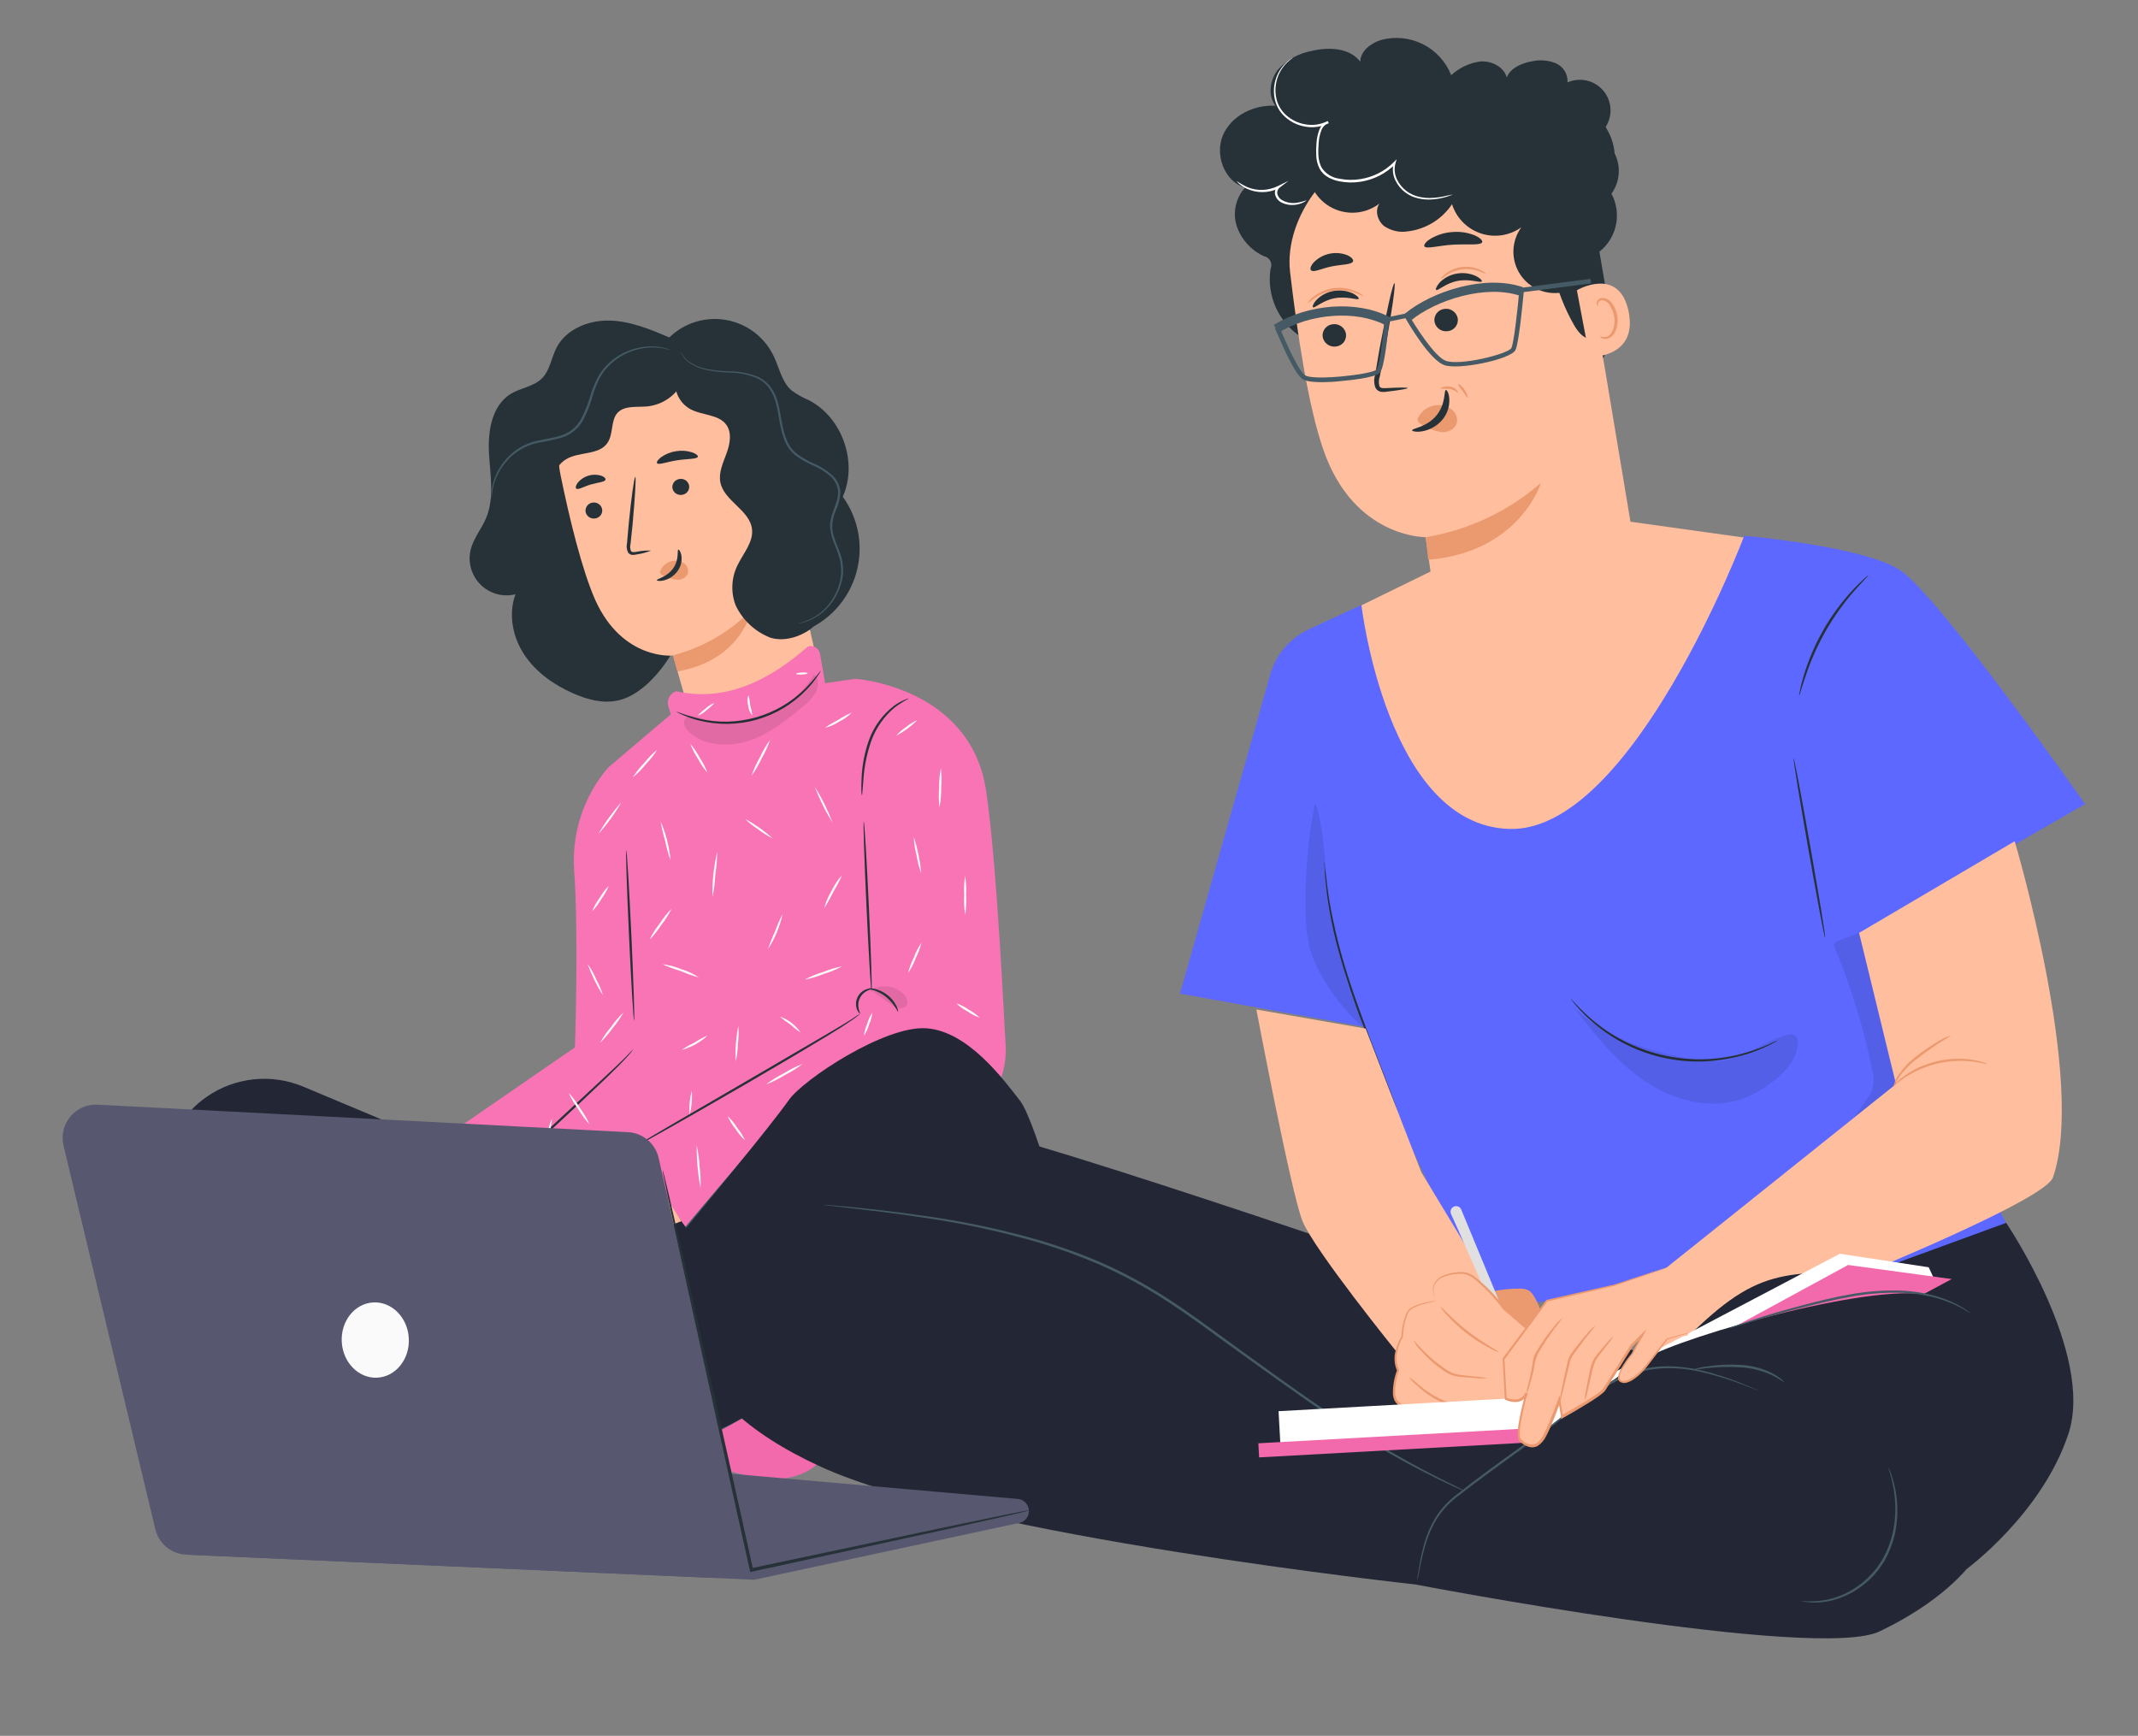
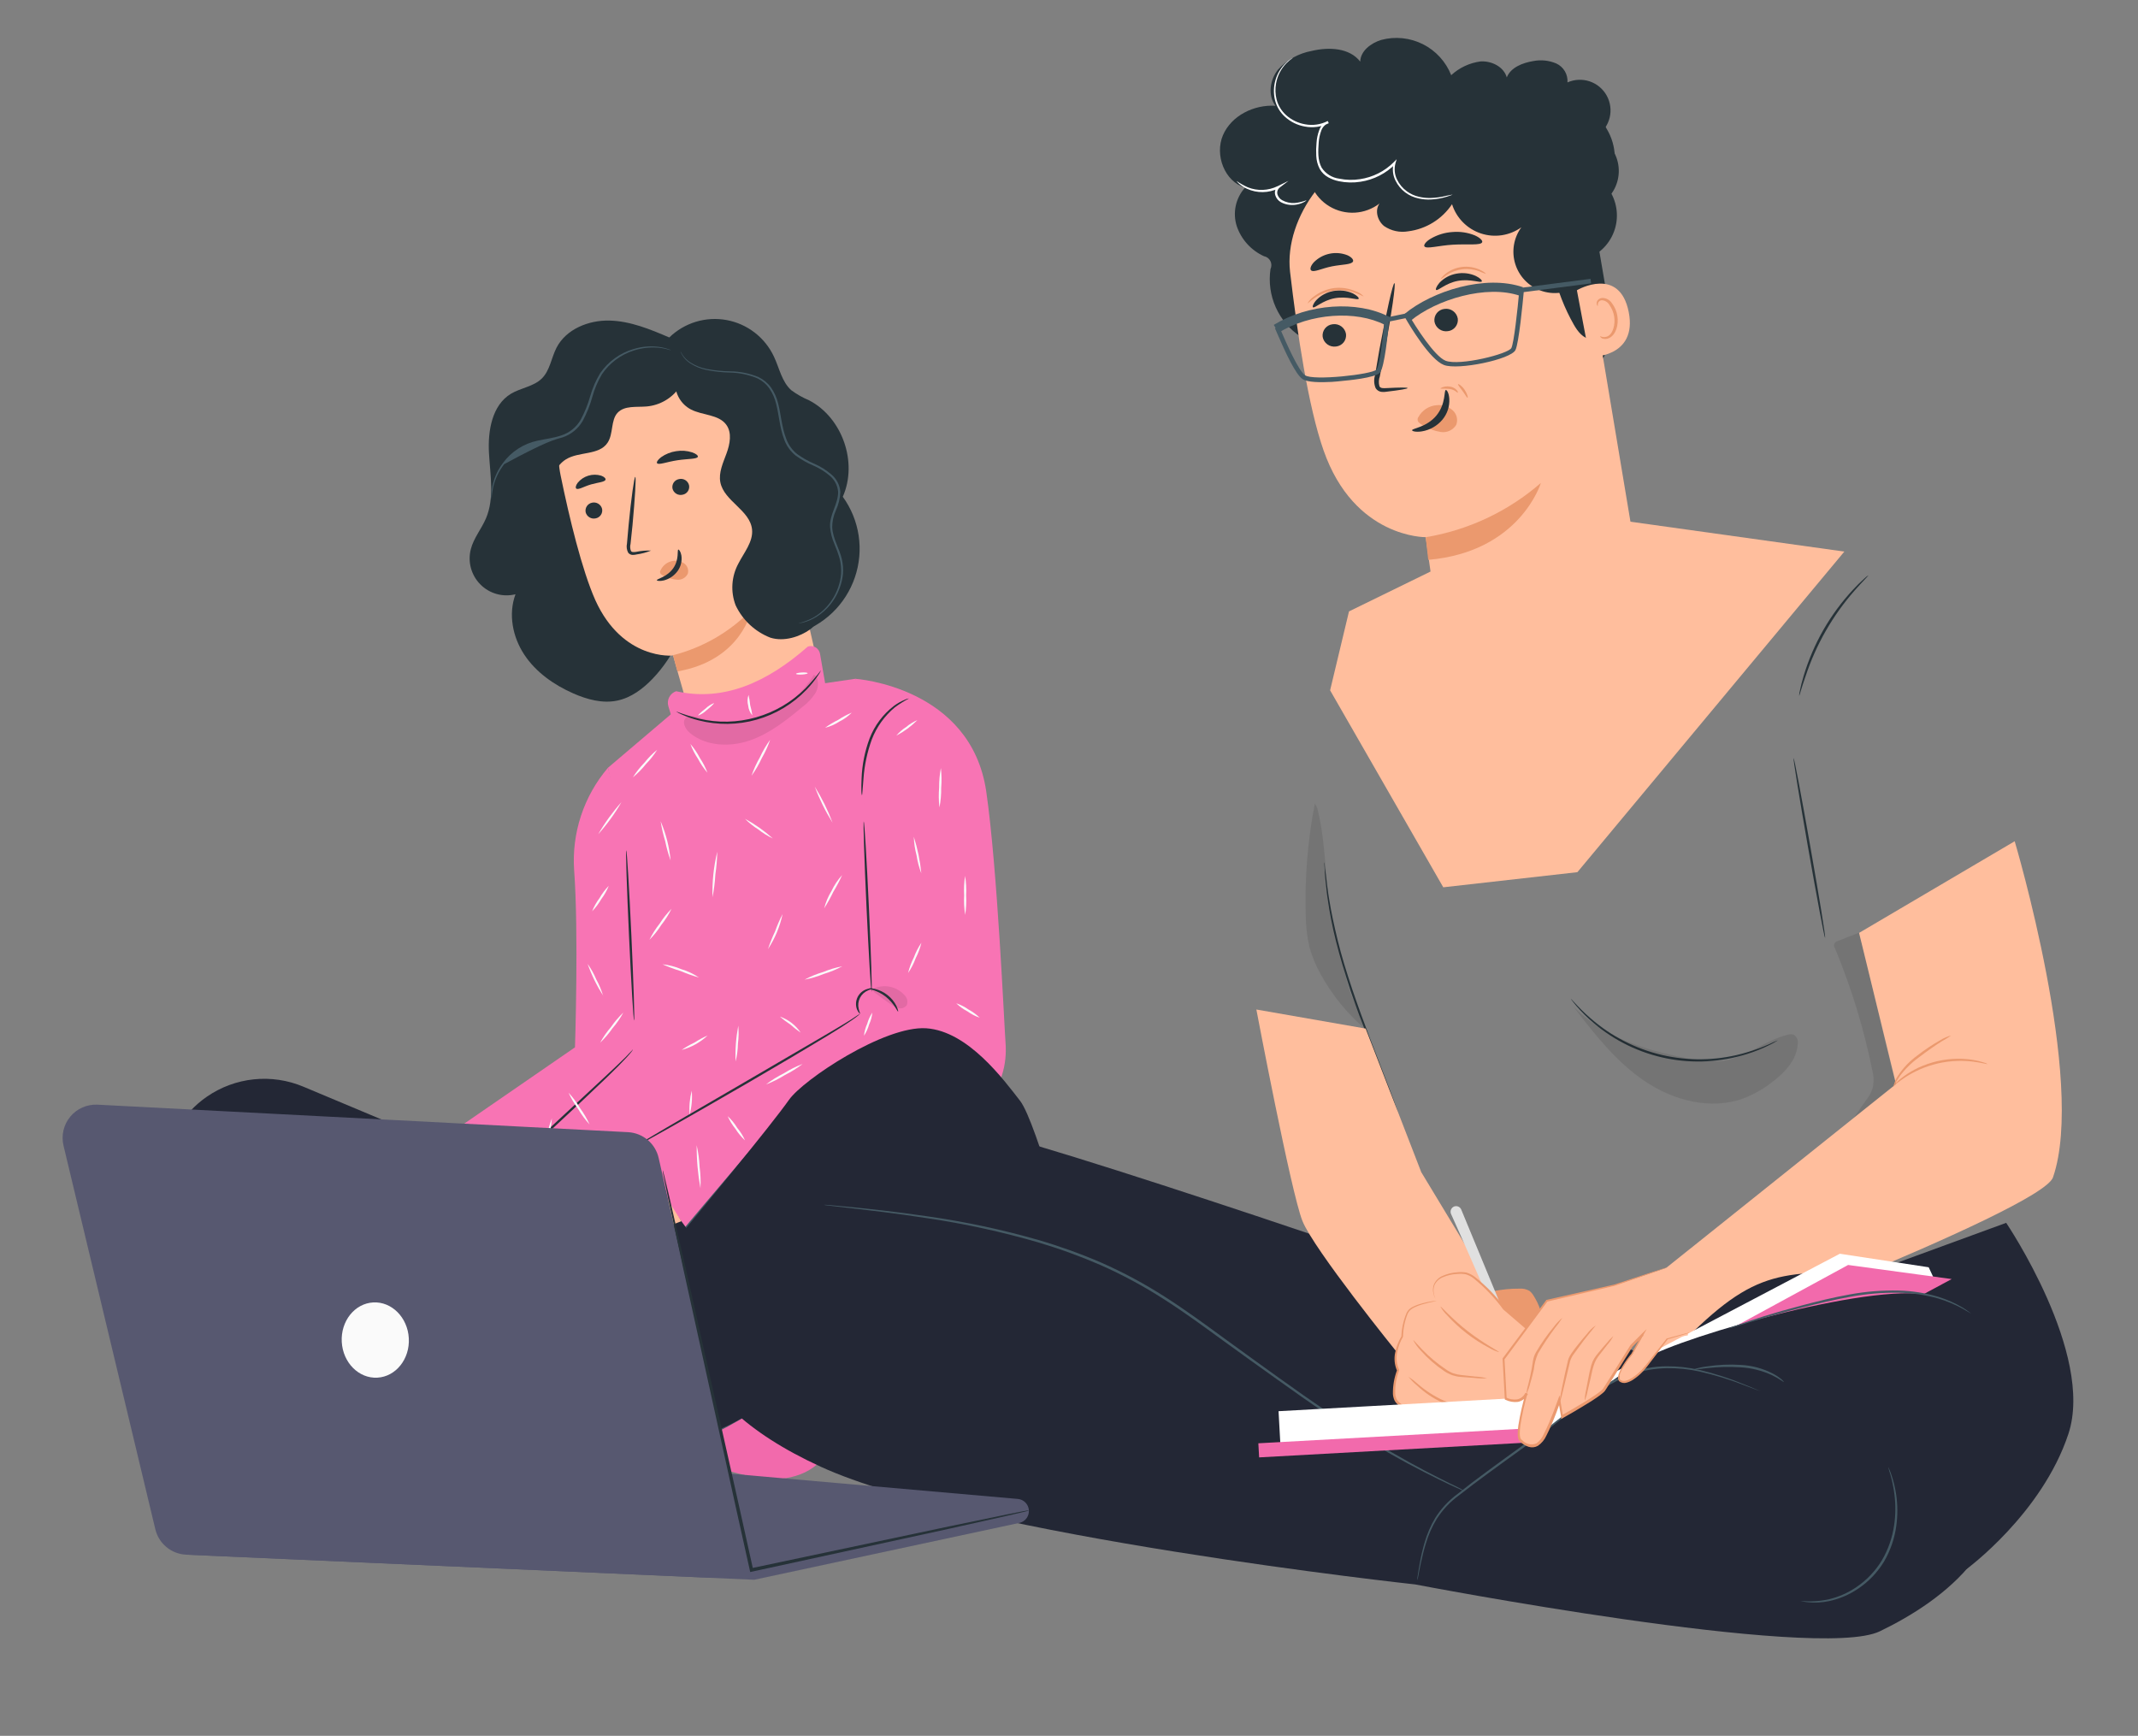
<svg xmlns="http://www.w3.org/2000/svg" width="218" height="177" viewBox="0 0 218 177" fill="none">
  <rect x="0" y="0" width="218" height="177" fill="#808080" stroke="none" />
  <path d="M81.171 64.626C82.558 64.216 83.826 63.48 84.87 62.479C85.914 61.477 86.702 60.24 87.168 58.871C87.635 57.503 87.766 56.042 87.552 54.611C87.337 53.181 86.782 51.823 85.934 50.652C87.488 47.156 85.887 42.585 82.499 40.819C81.859 40.552 81.254 40.21 80.696 39.8C79.717 38.943 79.473 37.544 78.915 36.365C78.465 35.403 77.792 34.562 76.952 33.913C76.111 33.264 75.127 32.825 74.083 32.634C73.038 32.443 71.963 32.504 70.947 32.813C69.931 33.123 69.004 33.671 68.243 34.411C66.286 33.572 64.267 32.737 62.139 32.687C60.012 32.638 57.727 33.559 56.749 35.448C56.214 36.488 56.081 37.764 55.251 38.59C54.422 39.416 53.108 39.544 52.095 40.153C50.169 41.318 49.736 43.92 49.856 46.169C49.977 48.419 50.437 50.777 49.556 52.847C49.099 53.926 48.299 54.862 48.008 55.996C47.844 56.628 47.847 57.291 48.017 57.922C48.188 58.552 48.518 59.127 48.978 59.59C49.437 60.054 50.009 60.391 50.637 60.567C51.266 60.743 51.929 60.752 52.562 60.595C51.811 62.626 52.27 64.952 53.455 66.749C54.641 68.546 56.478 69.833 58.448 70.703C59.863 71.325 61.435 71.756 62.945 71.437C64.35 71.145 65.553 70.239 66.546 69.205C68.799 66.842 70.168 63.772 70.42 60.517" fill="#263238" />
  <path d="M74.427 38.24C75.008 38.146 75.603 38.273 76.094 38.597C76.585 38.921 76.936 39.417 77.078 39.988L84.105 70.918C85.037 74.544 80.315 78.019 76.426 78.986C72.501 79.967 71.848 78.085 70.859 74.666C69.207 68.952 68.622 66.796 68.628 66.831C68.634 66.867 63.485 67.354 60.701 61.193C59.339 58.129 58.056 52.836 57.162 48.472C56.356 44.538 57.628 39.108 61.588 38.472L74.427 38.24Z" fill="#FFBE9D" />
  <path d="M59.717 52.238C59.775 52.454 59.913 52.639 60.105 52.754C60.296 52.87 60.525 52.905 60.743 52.855C60.85 52.834 60.952 52.792 61.042 52.732C61.133 52.672 61.211 52.594 61.271 52.503C61.331 52.412 61.373 52.31 61.393 52.203C61.413 52.096 61.412 51.986 61.389 51.879C61.333 51.663 61.195 51.478 61.004 51.362C60.814 51.246 60.585 51.209 60.368 51.259C60.261 51.28 60.158 51.322 60.068 51.383C59.977 51.444 59.899 51.522 59.838 51.613C59.778 51.704 59.736 51.806 59.715 51.913C59.694 52.021 59.695 52.131 59.717 52.238Z" fill="#263238" />
  <path d="M68.568 49.812C68.594 49.922 68.642 50.026 68.709 50.118C68.775 50.209 68.859 50.287 68.957 50.346C69.053 50.404 69.161 50.443 69.273 50.46C69.385 50.477 69.499 50.471 69.609 50.443C69.717 50.423 69.819 50.382 69.91 50.321C70.001 50.261 70.079 50.183 70.139 50.092C70.199 50.002 70.241 49.899 70.261 49.792C70.281 49.685 70.279 49.575 70.256 49.468C70.201 49.252 70.062 49.066 69.872 48.951C69.681 48.836 69.452 48.8 69.235 48.852C69.128 48.871 69.026 48.911 68.934 48.969C68.842 49.028 68.763 49.104 68.701 49.193C68.639 49.282 68.595 49.383 68.573 49.489C68.55 49.595 68.548 49.705 68.568 49.812Z" fill="#263238" />
  <path d="M66.387 56.139C65.879 56.121 65.371 56.165 64.874 56.27C64.638 56.307 64.412 56.324 64.332 56.177C64.246 55.949 64.232 55.7 64.293 55.463C64.359 54.859 64.423 54.222 64.493 53.554C64.742 50.843 64.882 48.634 64.775 48.629C64.667 48.623 64.362 50.808 64.098 53.52L63.929 55.431C63.86 55.744 63.903 56.072 64.051 56.356C64.106 56.426 64.176 56.484 64.256 56.524C64.336 56.563 64.424 56.584 64.514 56.585C64.647 56.585 64.78 56.568 64.909 56.535C65.416 56.466 65.913 56.333 66.387 56.139Z" fill="#263238" />
  <path d="M68.626 66.811C71.669 66.036 74.437 64.433 76.623 62.18C76.623 62.18 75.681 67.313 69.072 68.462L68.626 66.811Z" fill="#EB996E" />
  <path d="M67.344 58.18C67.456 57.921 67.631 57.695 67.854 57.523C68.077 57.35 68.34 57.237 68.619 57.194C68.819 57.159 69.025 57.165 69.224 57.211C69.423 57.256 69.61 57.341 69.775 57.461C69.934 57.577 70.053 57.738 70.117 57.924C70.18 58.11 70.185 58.311 70.131 58.499C70.033 58.699 69.877 58.865 69.684 58.974C69.49 59.084 69.268 59.132 69.047 59.112C68.588 59.077 68.14 58.952 67.729 58.743C67.611 58.699 67.501 58.633 67.404 58.551C67.358 58.51 67.325 58.457 67.309 58.397C67.293 58.338 67.295 58.276 67.314 58.217" fill="#EB996E" />
  <path d="M69.166 56.038C69.021 56.07 69.281 57.034 68.643 57.945C68.005 58.855 66.948 59.025 66.975 59.163C66.979 59.226 67.257 59.287 67.692 59.183C68.26 59.035 68.757 58.694 69.1 58.218C69.425 57.76 69.56 57.193 69.478 56.637C69.404 56.232 69.234 56.034 69.166 56.038Z" fill="#263238" />
  <path d="M66.995 47.229C67.151 47.447 68.006 47.089 69.084 46.93C70.161 46.771 71.067 46.821 71.157 46.577C71.19 46.456 70.985 46.268 70.579 46.128C70.05 45.956 69.486 45.915 68.937 46.007C68.386 46.089 67.862 46.299 67.407 46.621C67.068 46.883 66.926 47.121 66.995 47.229Z" fill="#263238" />
  <path d="M58.759 49.821C58.971 49.98 59.542 49.602 60.259 49.396C60.976 49.189 61.655 49.16 61.741 48.916C61.778 48.795 61.625 48.62 61.3 48.503C60.872 48.373 60.415 48.373 59.987 48.504C59.559 48.634 59.18 48.889 58.898 49.236C58.694 49.51 58.667 49.742 58.759 49.821Z" fill="#263238" />
  <path d="M69.635 37.311C70.226 36.595 70.963 36.015 71.797 35.609C72.632 35.203 73.543 34.982 74.471 34.959C76.323 34.984 78.169 36.139 78.706 37.873C79.055 38.999 78.898 40.341 79.687 41.228C80.476 42.116 81.727 42.142 82.756 42.623C83.557 43.008 84.205 43.65 84.597 44.447C84.99 45.244 85.104 46.15 84.921 47.019C84.569 48.503 83.35 49.851 83.627 51.34C83.888 52.742 85.343 53.585 86.006 54.853C86.724 56.254 86.324 58.019 85.413 59.327C84.503 60.634 83.892 63.27 82.582 64.194C81.56 64.915 79.971 65.464 78.549 65.022C76.991 64.415 75.725 63.235 75.009 61.723C74.746 61.037 74.634 60.302 74.682 59.569C74.729 58.836 74.935 58.121 75.284 57.475C75.862 56.337 76.808 55.246 76.683 53.991C76.479 52.013 73.831 51.109 73.45 49.18C73.255 48.184 73.737 47.175 74.082 46.229C74.428 45.283 74.655 44.128 74.052 43.306C73.273 42.243 71.613 42.362 70.441 41.747C69.952 41.488 69.545 41.099 69.264 40.623C68.982 40.147 68.838 39.602 68.848 39.049C68.88 38.491 69.064 37.952 69.379 37.489C69.694 37.027 70.129 36.659 70.636 36.424" fill="#263238" />
  <path d="M69.928 35.655C70.111 36.302 70.148 36.982 70.038 37.645C69.927 38.308 69.672 38.939 69.29 39.492C68.907 40.045 68.408 40.507 67.826 40.845C67.245 41.183 66.597 41.388 65.927 41.447C64.893 41.535 63.68 41.332 62.97 42.091C62.26 42.851 62.56 44.247 61.945 45.152C61.078 46.449 59.021 46.018 57.702 46.842C56.678 47.476 56.274 48.728 55.781 49.825C55.289 50.923 54.413 52.073 53.21 52.048C52.967 51.037 52.843 50.001 52.841 48.961C52.842 47.911 53.207 46.893 53.876 46.083C54.251 45.664 54.737 45.327 55.07 44.867C55.787 43.868 55.648 42.511 55.932 41.314C56.122 40.544 56.492 39.829 57.013 39.23C57.533 38.632 58.189 38.165 58.925 37.87C60.157 37.404 61.566 37.418 62.712 36.766C63.561 36.289 64.197 35.49 65.072 35.044C66.777 34.21 68.804 35.041 70.463 35.972" fill="#263238" />
  <path d="M61.995 78.282C59.515 81.192 58.275 84.96 58.544 88.774C59.015 95.154 58.627 106.794 58.627 106.794L41.539 118.568L46.947 125.929L65.955 116.218L69.584 107.634L61.995 78.282Z" fill="#F874B4" />
  <path d="M59.017 122.338C59.017 122.338 58.288 121.105 60.084 120.039L63.098 119.873L68.403 109.438L61.996 78.282L69.655 71.771L87.255 69.208L95.19 100.654L88.086 115.537L72.772 122.844L59.017 122.338Z" fill="#F874B4" />
  <path d="M84.129 69.628L83.61 66.652C83.585 66.519 83.532 66.393 83.454 66.282C83.376 66.171 83.275 66.078 83.158 66.009C83.041 65.94 82.911 65.897 82.776 65.882C82.642 65.868 82.505 65.882 82.377 65.924C78.203 69.597 73.772 71.572 68.941 70.482C68.635 70.586 68.381 70.804 68.234 71.092C68.086 71.379 68.056 71.713 68.15 72.022L70.412 79.413L75.336 80.594L81.657 78.991L84.336 73.309L84.129 69.628Z" fill="#F874B4" />
  <path d="M68.924 72.54C69.109 72.664 69.305 72.769 69.511 72.854C70.063 73.103 70.636 73.303 71.223 73.451C73.173 73.956 75.223 73.931 77.16 73.38C79.098 72.829 80.854 71.772 82.247 70.316C82.666 69.88 83.047 69.409 83.386 68.909C83.516 68.728 83.628 68.535 83.721 68.333C83.222 68.983 82.687 69.605 82.121 70.196C80.723 71.59 78.993 72.605 77.095 73.144C75.196 73.684 73.191 73.732 71.269 73.282C70.474 73.079 69.691 72.831 68.924 72.54Z" fill="#263238" />
  <g opacity="0.3">
    <path opacity="0.3" d="M83.235 68.948C83.364 69.23 83.421 69.54 83.4 69.849C83.379 70.158 83.28 70.457 83.113 70.718C82.772 71.237 82.342 71.691 81.843 72.061C80.195 73.433 78.484 74.801 76.462 75.498C74.439 76.194 72.019 76.109 70.365 74.756C69.886 74.361 69.486 73.611 69.94 73.188C70.277 72.871 70.822 73.024 71.264 73.166C73.424 73.857 75.754 73.803 77.88 73.011C80.006 72.22 81.805 70.738 82.988 68.803" fill="black" />
  </g>
  <path d="M87.553 102.814L59.518 119.903L70.295 125.631L89.851 118.702C100.245 115.343 102.883 110.789 102.526 106.273C102.399 104.628 101.703 88.548 100.562 80.705C99.001 70.024 87.251 69.22 87.251 69.22L87.96 78.388L88.448 89.606L88.619 99.914C87.534 99.445 87.382 101.439 87.382 101.439L87.553 102.814Z" fill="#F874B4" />
  <path d="M88.87 101.13C88.938 101.126 88.814 97.234 88.593 92.435C88.372 87.637 88.137 83.746 88.07 83.75C88.002 83.754 88.13 87.646 88.351 92.449C88.572 97.251 88.807 101.133 88.87 101.13Z" fill="#263238" />
  <path d="M64.655 104.073C64.723 104.07 64.599 100.177 64.378 95.379C64.157 90.58 63.922 86.69 63.855 86.694C63.788 86.697 63.915 90.59 64.136 95.392C64.358 100.194 64.592 104.077 64.655 104.073Z" fill="#263238" />
  <path d="M87.684 103.341C87.715 103.319 87.618 103.149 87.554 102.859C87.465 102.483 87.512 102.089 87.688 101.746C87.864 101.403 88.157 101.134 88.513 100.987C88.785 100.865 88.983 100.846 88.981 100.81C88.979 100.774 88.778 100.734 88.457 100.839C88.245 100.896 88.046 100.997 87.874 101.136C87.703 101.274 87.562 101.446 87.46 101.642C87.359 101.838 87.299 102.052 87.285 102.272C87.271 102.492 87.303 102.713 87.379 102.92C87.503 103.219 87.65 103.359 87.684 103.341Z" fill="#263238" />
  <path d="M87.688 103.34C87.688 103.34 87.688 103.34 87.639 103.386C87.59 103.433 87.551 103.455 87.474 103.503C87.329 103.603 87.09 103.747 86.822 103.937C86.245 104.295 85.402 104.811 84.357 105.418L76.174 110.199L68.001 114.955L65.527 116.417L64.862 116.827C64.781 116.871 64.705 116.923 64.635 116.983C64.722 116.955 64.805 116.917 64.884 116.87L65.576 116.501L68.085 115.106C70.2 113.914 73.1 112.254 76.312 110.39C79.523 108.526 82.397 106.819 84.465 105.563C86.532 104.307 87.769 103.427 87.688 103.34Z" fill="#263238" />
  <path d="M64.514 107.011C64.514 107.011 64.514 107.011 64.477 107.067C64.439 107.123 64.406 107.153 64.341 107.216C64.221 107.345 64.019 107.538 63.799 107.782C63.314 108.257 62.604 108.945 61.716 109.765L54.772 116.214L47.832 122.637L45.736 124.603L45.176 125.149C45.107 125.209 45.044 125.277 44.989 125.35C45.068 125.304 45.141 125.249 45.207 125.186L45.802 124.675L47.947 122.766C49.751 121.143 52.22 118.89 54.948 116.371C57.676 113.851 60.109 111.559 61.853 109.883C63.597 108.206 64.612 107.078 64.514 107.011Z" fill="#263238" />
  <path d="M87.888 81.11C87.924 81.108 87.951 80.454 88.044 79.403C88.139 78.036 88.425 76.689 88.894 75.401C89.385 74.123 90.197 72.993 91.251 72.119C91.707 71.783 92.188 71.481 92.689 71.216C92.536 71.239 92.386 71.286 92.248 71.356C91.855 71.518 91.484 71.728 91.144 71.982C90.028 72.84 89.171 73.988 88.665 75.302C88.178 76.608 87.903 77.984 87.852 79.377C87.826 79.912 87.822 80.342 87.83 80.64C87.828 80.799 87.847 80.957 87.888 81.11Z" fill="#263238" />
  <g opacity="0.3">
    <path opacity="0.3" d="M88.997 100.84C89.528 100.58 90.129 100.5 90.709 100.611C91.29 100.723 91.818 101.02 92.214 101.459C92.352 101.586 92.449 101.751 92.493 101.934C92.537 102.116 92.526 102.307 92.462 102.483C92.373 102.61 92.249 102.709 92.105 102.766C91.962 102.824 91.804 102.838 91.652 102.807C91.355 102.73 91.076 102.592 90.834 102.402C90.277 102.035 89.725 101.62 89.176 101.205C89.096 101.151 89.03 101.078 88.986 100.992C88.965 100.949 88.961 100.9 88.974 100.854C88.987 100.808 89.016 100.768 89.055 100.742" fill="black" />
  </g>
  <path d="M91.574 103.146C91.602 103.144 91.561 102.908 91.403 102.57C91.185 102.135 90.872 101.756 90.487 101.459C90.104 101.156 89.658 100.943 89.183 100.835C88.82 100.759 88.591 100.78 88.589 100.812C88.586 100.844 89.489 100.973 90.338 101.65C91.187 102.327 91.508 103.177 91.574 103.146Z" fill="#263238" />
  <path d="M54.222 143.93C54.272 143.971 59.981 137.246 66.966 128.93C73.952 120.615 79.581 113.818 79.531 113.777C79.481 113.736 73.772 120.461 66.783 128.773C59.793 137.085 54.168 143.885 54.222 143.93Z" fill="#455A64" />
  <path d="M95.791 82.337C95.919 81.679 95.978 81.009 95.967 80.338C96.023 79.664 96.013 78.986 95.935 78.314C95.811 78.974 95.752 79.643 95.759 80.314C95.702 80.988 95.713 81.665 95.791 82.337Z" fill="#FAFAFA" />
  <path d="M93.942 89.057C93.821 87.787 93.564 86.534 93.175 85.319C93.197 85.958 93.291 86.592 93.454 87.209C93.55 87.841 93.714 88.46 93.942 89.057Z" fill="#FAFAFA" />
  <path d="M98.415 93.289C98.514 92.629 98.547 91.961 98.512 91.294C98.546 90.631 98.509 89.966 98.403 89.311C98.305 89.971 98.273 90.639 98.31 91.306C98.274 91.969 98.309 92.634 98.415 93.289Z" fill="#FAFAFA" />
  <path d="M92.594 99.214C92.913 98.747 93.172 98.242 93.366 97.711C93.622 97.208 93.819 96.676 93.951 96.127C93.633 96.594 93.374 97.099 93.179 97.63C92.923 98.133 92.726 98.665 92.594 99.214Z" fill="#FAFAFA" />
  <path d="M97.502 102.301C97.838 102.631 98.222 102.909 98.642 103.125C99.025 103.402 99.447 103.62 99.895 103.772C99.56 103.445 99.18 103.167 98.767 102.947C98.379 102.671 97.953 102.453 97.502 102.301Z" fill="#FAFAFA" />
  <path d="M88.094 105.609C88.329 105.259 88.505 104.873 88.616 104.466C88.793 104.084 88.905 103.674 88.947 103.254C88.712 103.604 88.535 103.99 88.425 104.397C88.25 104.781 88.138 105.19 88.094 105.609Z" fill="#FAFAFA" />
  <path d="M78.102 110.582C78.77 110.325 79.412 110.005 80.019 109.624C80.66 109.305 81.269 108.925 81.838 108.489C81.169 108.744 80.526 109.064 79.921 109.447C79.28 109.766 78.671 110.146 78.102 110.582Z" fill="#FAFAFA" />
  <path d="M75.969 116.282C75.759 115.818 75.487 115.385 75.162 114.993C74.898 114.556 74.573 114.159 74.198 113.813C74.406 114.279 74.673 114.717 74.994 115.114C75.264 115.546 75.592 115.939 75.969 116.282Z" fill="#FAFAFA" />
  <path d="M71.421 121.168C71.461 120.432 71.431 119.694 71.331 118.964C71.3 118.229 71.201 117.498 71.036 116.78C71.026 118.252 71.156 119.72 71.421 121.168Z" fill="#FAFAFA" />
  <path d="M84.132 74.207C84.645 74.084 85.132 73.872 85.573 73.582C86.047 73.35 86.478 73.04 86.848 72.665C86.367 72.866 85.906 73.113 85.472 73.401C85.002 73.629 84.553 73.899 84.132 74.207Z" fill="#FAFAFA" />
  <path d="M91.39 75.013C92.185 74.597 92.911 74.062 93.543 73.426C93.124 73.603 92.735 73.843 92.389 74.138C92.013 74.377 91.676 74.672 91.39 75.013Z" fill="#FAFAFA" />
  <path d="M84.891 83.886C84.41 82.603 83.802 81.372 83.077 80.21C83.554 81.494 84.162 82.726 84.891 83.886Z" fill="#FAFAFA" />
  <path d="M84.039 92.619C84.384 92.076 84.696 91.513 84.973 90.932C85.308 90.382 85.607 89.811 85.869 89.223C85.432 89.704 85.069 90.247 84.792 90.834C84.452 91.388 84.198 91.989 84.039 92.619Z" fill="#FAFAFA" />
  <path d="M75.96 83.488C76.37 83.904 76.827 84.27 77.322 84.579C77.777 84.942 78.273 85.25 78.801 85.496C77.936 84.718 76.982 84.044 75.96 83.488Z" fill="#FAFAFA" />
  <path d="M76.627 79.102C77.034 78.542 77.383 77.943 77.671 77.313C78.018 76.715 78.306 76.083 78.529 75.428C78.123 75.988 77.773 76.587 77.486 77.216C77.138 77.815 76.851 78.447 76.627 79.102Z" fill="#FAFAFA" />
  <path d="M70.396 75.864C70.594 76.399 70.856 76.909 71.176 77.381C71.438 77.889 71.76 78.363 72.137 78.792C71.936 78.258 71.672 77.749 71.353 77.276C71.092 76.768 70.771 76.294 70.396 75.864Z" fill="#FAFAFA" />
  <path d="M76.713 72.942C76.664 72.592 76.59 72.247 76.493 71.907C76.46 71.556 76.403 71.207 76.324 70.862C76.202 71.212 76.189 71.59 76.288 71.947C76.322 72.315 76.471 72.663 76.713 72.942Z" fill="#FAFAFA" />
  <path d="M71.191 72.965C71.515 72.84 71.811 72.65 72.06 72.407C72.506 72.056 72.819 71.733 72.816 71.689C72.492 71.815 72.197 72.004 71.948 72.246C71.485 72.599 71.157 72.923 71.191 72.965Z" fill="#FAFAFA" />
  <path d="M81.169 68.709C81.172 68.764 81.44 68.797 81.77 68.779C82.099 68.761 82.358 68.699 82.355 68.643C82.352 68.588 82.084 68.555 81.758 68.573C81.433 68.591 81.165 68.649 81.169 68.709Z" fill="#FAFAFA" />
  <path d="M64.531 79.264C65.018 78.868 65.46 78.419 65.85 77.926C66.29 77.477 66.68 76.982 67.014 76.449C66.526 76.846 66.084 77.294 65.695 77.787C65.255 78.236 64.865 78.731 64.531 79.264Z" fill="#FAFAFA" />
  <path d="M68.377 87.742C68.25 86.364 67.907 85.015 67.361 83.743C67.468 84.424 67.622 85.096 67.822 85.755C67.959 86.43 68.145 87.094 68.377 87.742Z" fill="#FAFAFA" />
  <path d="M72.651 91.497C72.8 90.731 72.896 89.956 72.941 89.177C73.055 88.405 73.12 87.627 73.135 86.847C72.766 88.368 72.604 89.932 72.651 91.497Z" fill="#FAFAFA" />
  <path d="M78.307 96.775C79.022 95.687 79.528 94.474 79.797 93.2C79.501 93.775 79.245 94.368 79.028 94.977C78.751 95.561 78.51 96.162 78.307 96.775Z" fill="#FAFAFA" />
  <path d="M82.039 99.892C82.709 99.763 83.364 99.568 83.996 99.31C84.651 99.114 85.284 98.853 85.887 98.529C85.216 98.658 84.561 98.854 83.93 99.115C83.274 99.308 82.64 99.568 82.039 99.892Z" fill="#FAFAFA" />
  <path d="M79.518 103.66C79.856 103.952 80.213 104.222 80.585 104.468C80.916 104.768 81.268 105.043 81.637 105.293C81.129 104.531 80.384 103.957 79.518 103.66Z" fill="#FAFAFA" />
  <path d="M75.002 108.238C75.153 107.643 75.234 107.032 75.243 106.418C75.323 105.811 75.334 105.196 75.278 104.586C75.048 105.789 74.955 107.014 75.002 108.238Z" fill="#FAFAFA" />
  <path d="M69.504 107.061C70.495 106.794 71.404 106.288 72.152 105.586C71.689 105.789 71.243 106.029 70.819 106.304C70.36 106.519 69.92 106.772 69.504 107.061Z" fill="#FAFAFA" />
  <path d="M67.542 98.324C68.147 98.594 68.768 98.826 69.403 99.017C70.012 99.276 70.637 99.497 71.273 99.678C70.719 99.305 70.112 99.018 69.472 98.826C68.857 98.565 68.207 98.395 67.542 98.324Z" fill="#FAFAFA" />
  <path d="M66.218 95.831C66.675 95.372 67.081 94.864 67.428 94.316C67.834 93.805 68.183 93.253 68.471 92.667C68.014 93.127 67.608 93.635 67.261 94.182C66.856 94.694 66.507 95.246 66.218 95.831Z" fill="#FAFAFA" />
  <path d="M70.316 113.669C70.529 112.868 70.603 112.036 70.534 111.21C70.326 112.012 70.252 112.843 70.316 113.669Z" fill="#FAFAFA" />
  <path d="M61.194 106.318C61.663 105.873 62.086 105.38 62.453 104.848C62.878 104.356 63.249 103.819 63.559 103.247C63.09 103.694 62.669 104.187 62.303 104.721C61.877 105.212 61.505 105.747 61.194 106.318Z" fill="#FAFAFA" />
  <path d="M61.501 101.558C61.331 100.971 61.095 100.405 60.799 99.87C60.566 99.309 60.27 98.777 59.916 98.284C60.322 99.43 60.858 100.525 61.513 101.55L61.501 101.558Z" fill="#FAFAFA" />
  <path d="M60.373 92.923C60.738 92.549 61.053 92.131 61.311 91.677C61.624 91.261 61.881 90.805 62.076 90.322C61.711 90.695 61.395 91.114 61.138 91.568C60.823 91.983 60.566 92.439 60.373 92.923Z" fill="#FAFAFA" />
  <path d="M60.999 85.058C61.898 84.058 62.69 82.966 63.361 81.8C62.464 82.802 61.673 83.894 60.999 85.058Z" fill="#FAFAFA" />
  <path d="M60.114 114.654C59.846 114.062 59.516 113.5 59.13 112.978C58.802 112.417 58.413 111.894 57.97 111.418C58.24 112.009 58.571 112.569 58.958 113.091C59.286 113.652 59.674 114.176 60.114 114.654Z" fill="#FAFAFA" />
  <path d="M55.302 118.338C55.566 117.647 55.764 116.933 55.892 116.204C56.086 115.49 56.215 114.76 56.277 114.022C56.013 114.715 55.816 115.43 55.687 116.16C55.494 116.873 55.365 117.602 55.302 118.338Z" fill="#FAFAFA" />
  <path d="M49.531 117.749C49.768 117.387 49.946 116.991 50.059 116.574C50.235 116.18 50.346 115.76 50.389 115.33C49.969 116.089 49.677 116.912 49.524 117.765L49.531 117.749Z" fill="#FAFAFA" />
  <path d="M62.623 124.097L30.921 110.802C29.329 110.135 27.594 109.879 25.877 110.058C24.159 110.236 22.515 110.845 21.094 111.826C19.869 112.671 18.843 113.772 18.085 115.053C17.327 116.333 16.856 117.763 16.704 119.243C16.552 120.723 16.724 122.219 17.206 123.626C17.688 125.034 18.471 126.32 19.498 127.396L33.739 142.315L68.154 145.15L70.284 125.632L66.163 119.962L62.623 124.097Z" fill="#232735" />
  <path d="M44.326 131.529C44.326 131.529 44.455 131.645 44.74 131.82C45.024 131.996 45.387 132.234 45.869 132.526C46.828 133.11 48.176 133.887 49.693 134.702C51.211 135.518 52.612 136.184 53.637 136.653C54.147 136.888 54.563 137.068 54.86 137.186C55.006 137.261 55.162 137.317 55.323 137.352C55.196 137.251 55.058 137.166 54.911 137.1L53.667 136.472C52.664 135.967 51.284 135.263 49.767 134.459C48.251 133.656 46.897 132.907 45.912 132.364L44.746 131.725C44.613 131.645 44.472 131.579 44.326 131.529Z" fill="#455A64" />
  <path d="M109.598 129.079C109.598 129.079 105.714 114.44 104.014 112.25C102.313 110.06 98.7 105.147 94.454 104.852C90.208 104.557 81.906 110.077 80.449 112.147C76.759 117.38 53.251 145.201 53.537 144.839L61.893 149.948L70.249 146.781L94.677 145.433C94.677 145.433 111.429 141.639 109.598 129.079Z" fill="#232735" />
  <path d="M70.262 146.781C70.388 146.784 70.514 146.777 70.639 146.76C70.994 146.708 71.345 146.632 71.689 146.531C72.951 146.148 74.172 145.639 75.333 145.013C79.155 142.933 82.721 140.413 85.956 137.503C89.812 134.195 93.158 131.006 95.326 128.479C96.204 127.498 97.003 126.448 97.715 125.339C97.911 125.039 98.085 124.725 98.236 124.399C98.3 124.292 98.352 124.178 98.393 124.061C98.316 124.16 98.249 124.267 98.191 124.378C98.017 124.693 97.825 124.999 97.617 125.293C96.877 126.376 96.062 127.405 95.177 128.372C92.236 131.552 89.096 134.541 85.775 137.322C82.555 140.206 79.025 142.724 75.252 144.831C74.104 145.465 72.901 145.993 71.658 146.41C71.319 146.518 70.975 146.609 70.627 146.682C70.503 146.704 70.381 146.738 70.262 146.781Z" fill="#455A64" />
  <path d="M81.019 142.873C81.124 142.939 81.233 142.997 81.347 143.045L82.308 143.51C82.716 143.71 83.263 143.883 83.877 144.119C84.182 144.242 84.525 144.314 84.881 144.426C85.237 144.538 85.614 144.656 86.023 144.725C87.918 145.154 89.861 145.334 91.802 145.262C94.18 145.179 96.533 144.742 98.782 143.965C101.032 143.182 103.14 142.036 105.02 140.573C105.438 140.216 105.866 139.898 106.248 139.538C106.612 139.186 106.948 138.805 107.252 138.401C107.792 137.672 108.254 136.889 108.631 136.064C109.191 134.878 109.55 133.606 109.693 132.301C109.734 131.948 109.746 131.592 109.729 131.237C109.733 131.114 109.726 130.99 109.709 130.868C109.681 130.87 109.737 131.38 109.612 132.29C109.434 133.575 109.054 134.825 108.488 135.993C108.102 136.808 107.633 137.58 107.087 138.298C106.787 138.692 106.456 139.062 106.098 139.403C105.719 139.751 105.295 140.068 104.88 140.414C103.013 141.853 100.926 142.982 98.698 143.755C96.472 144.525 94.145 144.963 91.791 145.055C89.868 145.14 87.942 144.979 86.059 144.576C85.658 144.514 85.28 144.384 84.921 144.297C84.562 144.209 84.22 144.128 83.915 144.01C83.302 143.785 82.76 143.628 82.34 143.44L81.366 143.025C81.255 142.962 81.139 142.912 81.019 142.873Z" fill="#455A64" />
  <path d="M79.414 142.425C79.414 142.425 85.056 144.369 84.622 146.971C84.189 149.574 81.407 150.929 78.512 150.814C75.617 150.699 70.19 148.616 70.19 148.616L67.381 147.322C67.381 147.322 70.695 147.088 72.34 146.396C74.241 145.591 79.414 142.425 79.414 142.425Z" fill="#F26AAC" />
  <path d="M51.314 129.878C52.596 128.594 51.003 127.265 53.312 124.83C55.038 123.012 58.322 119.878 64.879 117.28L69.477 124.522L62.324 127.273L62.658 132.029C62.674 132.261 62.643 132.493 62.568 132.713C62.492 132.933 62.374 133.135 62.219 133.308C62.065 133.481 61.877 133.622 61.667 133.721C61.457 133.821 61.23 133.877 60.998 133.887L57.215 134.052C57.215 134.052 58.575 138.653 58.408 138.948C58.317 139.111 58.182 139.245 58.019 139.335C57.855 139.425 57.67 139.468 57.484 139.458C57.297 139.448 57.117 139.387 56.964 139.281C56.811 139.174 56.691 139.027 56.616 138.856C56.431 138.234 52.905 130.872 52.905 130.872C52.905 130.872 50.967 132.742 50.626 131.75C50.645 131.741 50.052 131.165 51.314 129.878Z" fill="#FFBE9D" />
  <path d="M61.763 133.953C61.761 133.925 61.577 133.82 61.313 133.58C60.972 133.276 60.704 132.898 60.531 132.475C60.357 132.053 60.282 131.596 60.311 131.14C60.344 130.95 60.364 130.757 60.37 130.564C60.261 130.733 60.197 130.927 60.183 131.127C60.117 131.607 60.18 132.096 60.364 132.544C60.548 132.992 60.847 133.384 61.231 133.68C61.382 133.814 61.565 133.908 61.763 133.953Z" fill="#EB996E" />
  <path d="M59.321 133.928C58.955 133.517 58.68 133.034 58.514 132.51C58.347 131.986 58.294 131.432 58.357 130.886C58.27 131.03 58.223 131.194 58.22 131.363C58.177 131.762 58.217 132.167 58.337 132.55C58.459 132.938 58.662 133.296 58.933 133.599C59.145 133.846 59.31 133.945 59.321 133.928Z" fill="#EB996E" />
  <path d="M56.237 131.357C56.217 131.358 56.178 131.511 56.183 131.758C56.202 132.096 56.289 132.428 56.439 132.732C56.589 133.036 56.799 133.307 57.057 133.528C57.257 133.692 57.404 133.759 57.419 133.739C56.738 133.117 56.316 132.263 56.236 131.345L56.237 131.357Z" fill="#EB996E" />
  <path d="M81.397 63.556L81.5 63.55L81.8 63.498C81.96 63.464 82.117 63.419 82.269 63.36C82.484 63.291 82.692 63.204 82.892 63.099C83.439 62.814 83.934 62.439 84.359 61.992C84.923 61.394 85.356 60.686 85.632 59.912C85.799 59.463 85.907 58.994 85.953 58.517C85.991 57.999 85.948 57.478 85.828 56.972C85.583 55.924 84.92 54.934 84.856 53.767C84.856 53.17 84.985 52.579 85.233 52.036C85.504 51.444 85.658 50.806 85.687 50.156C85.66 49.814 85.565 49.481 85.408 49.176C85.25 48.871 85.033 48.6 84.769 48.381C84.246 47.927 83.657 47.557 83.021 47.283C82.404 47.02 81.819 46.688 81.276 46.294C80.776 45.893 80.395 45.364 80.173 44.763C79.709 43.567 79.639 42.302 79.344 41.14C79.204 40.564 78.961 40.018 78.626 39.528C78.299 39.07 77.861 38.702 77.354 38.457C76.436 38.074 75.454 37.873 74.46 37.864C73.654 37.855 72.851 37.774 72.059 37.623C71.464 37.508 70.895 37.281 70.383 36.956C70.06 36.748 69.784 36.475 69.575 36.153C69.436 35.934 69.38 35.801 69.369 35.81C69.413 35.937 69.471 36.059 69.54 36.174C69.739 36.514 70.012 36.804 70.339 37.022C70.854 37.361 71.429 37.599 72.033 37.724C72.824 37.885 73.628 37.973 74.435 37.989C75.404 38.008 76.361 38.212 77.254 38.59C77.734 38.822 78.147 39.175 78.452 39.614C78.773 40.086 79.004 40.612 79.135 41.167C79.436 42.305 79.49 43.579 79.961 44.818C80.194 45.458 80.596 46.021 81.125 46.449C81.678 46.854 82.277 47.193 82.908 47.461C83.523 47.723 84.096 48.076 84.605 48.509C84.849 48.711 85.049 48.959 85.196 49.239C85.343 49.52 85.432 49.826 85.459 50.141C85.481 51.397 84.546 52.487 84.641 53.767C84.694 54.355 84.843 54.93 85.081 55.47C85.295 55.969 85.478 56.481 85.627 57.004C85.746 57.492 85.791 57.995 85.761 58.496C85.725 58.959 85.629 59.414 85.478 59.853C85.217 60.615 84.802 61.315 84.258 61.91C83.848 62.357 83.368 62.734 82.836 63.026C82.378 63.257 81.895 63.435 81.397 63.556Z" fill="#455A64" />
-   <path d="M50.118 50.894C50.146 50.892 50.125 50.52 50.248 49.864C50.433 48.939 50.832 48.069 51.413 47.325C52.264 46.202 53.494 45.427 54.874 45.145C55.698 45.011 56.514 44.833 57.319 44.612C58.201 44.33 58.947 43.73 59.411 42.929C59.836 42.134 60.172 41.295 60.41 40.426C60.629 39.633 60.953 38.873 61.372 38.165C62.158 37.006 63.314 36.148 64.651 35.732C65.546 35.447 66.493 35.363 67.423 35.487C67.677 35.527 67.929 35.582 68.177 35.653C68.261 35.683 68.349 35.703 68.439 35.714C68.358 35.672 68.273 35.638 68.186 35.612C67.942 35.525 67.691 35.457 67.435 35.411C66.488 35.246 65.515 35.308 64.596 35.592C63.212 35.999 62.011 36.87 61.195 38.059C60.76 38.779 60.422 39.554 60.192 40.363C59.953 41.21 59.624 42.028 59.209 42.804C58.769 43.563 58.063 44.133 57.228 44.402C56.419 44.673 55.585 44.763 54.806 44.934C53.395 45.235 52.143 46.043 51.287 47.205C50.705 47.972 50.318 48.868 50.158 49.818C50.116 50.074 50.096 50.333 50.097 50.593C50.096 50.694 50.103 50.794 50.118 50.894Z" fill="#455A64" />
+   <path d="M50.118 50.894C50.146 50.892 50.125 50.52 50.248 49.864C50.433 48.939 50.832 48.069 51.413 47.325C55.698 45.011 56.514 44.833 57.319 44.612C58.201 44.33 58.947 43.73 59.411 42.929C59.836 42.134 60.172 41.295 60.41 40.426C60.629 39.633 60.953 38.873 61.372 38.165C62.158 37.006 63.314 36.148 64.651 35.732C65.546 35.447 66.493 35.363 67.423 35.487C67.677 35.527 67.929 35.582 68.177 35.653C68.261 35.683 68.349 35.703 68.439 35.714C68.358 35.672 68.273 35.638 68.186 35.612C67.942 35.525 67.691 35.457 67.435 35.411C66.488 35.246 65.515 35.308 64.596 35.592C63.212 35.999 62.011 36.87 61.195 38.059C60.76 38.779 60.422 39.554 60.192 40.363C59.953 41.21 59.624 42.028 59.209 42.804C58.769 43.563 58.063 44.133 57.228 44.402C56.419 44.673 55.585 44.763 54.806 44.934C53.395 45.235 52.143 46.043 51.287 47.205C50.705 47.972 50.318 48.868 50.158 49.818C50.116 50.074 50.096 50.333 50.097 50.593C50.096 50.694 50.103 50.794 50.118 50.894Z" fill="#455A64" />
  <path d="M137.549 62.344L145.841 58.289L165.917 53.151L188.057 56.243L160.837 88.934L147.162 90.475L135.624 70.39L137.549 62.344Z" fill="#FFBE9D" />
-   <path d="M212.607 81.991C212.607 81.991 197.551 60.545 193.679 58.101C189.808 55.658 177.852 54.638 177.852 54.638C177.852 54.638 166.416 84.862 153.921 84.527C141.426 84.193 138.815 61.684 138.815 61.684L133.457 64.171C132.508 64.611 131.665 65.251 130.986 66.046C130.307 66.842 129.808 67.775 129.523 68.781L120.318 101.316L139.213 104.722C143.162 116.743 148.36 127.103 154.658 135.979L155.083 132.898L193.804 130.161L204.787 125.198L189.577 95.231L212.607 81.991Z" fill="#5C68FF" />
  <path d="M142.532 113.347C142.48 113.272 142.437 113.19 142.407 113.103C142.332 112.916 142.23 112.68 142.107 112.389C141.838 111.738 141.468 110.842 141.031 109.749C140.126 107.519 138.876 104.433 137.683 100.948C137.121 99.197 136.609 97.512 136.221 95.965C135.833 94.418 135.569 93 135.401 91.822C135.299 91.228 135.255 90.686 135.201 90.209C135.146 89.733 135.103 89.289 135.085 88.964L135.043 88.189C135.027 88.1 135.022 88.01 135.028 87.92C135.054 88.007 135.07 88.097 135.075 88.187C135.086 88.391 135.101 88.651 135.16 88.96C135.218 89.268 135.233 89.7 135.306 90.176C135.379 90.651 135.431 91.188 135.543 91.782C135.73 92.968 136.031 94.37 136.409 95.922C136.788 97.474 137.299 99.131 137.884 100.881C139.058 104.357 140.299 107.449 141.163 109.7C141.597 110.821 141.945 111.732 142.176 112.366C142.28 112.663 142.368 112.905 142.435 113.097C142.475 113.177 142.508 113.261 142.532 113.347Z" fill="#263238" />
  <path d="M181.265 106.082C181.204 106.132 181.138 106.175 181.067 106.209C180.932 106.286 180.734 106.409 180.466 106.535C179.716 106.912 178.937 107.226 178.135 107.474C175.478 108.315 172.65 108.468 169.917 107.918C167.185 107.368 164.637 106.133 162.512 104.329C161.87 103.792 161.274 103.202 160.73 102.566C160.531 102.344 160.4 102.156 160.3 102.031C160.246 101.973 160.202 101.906 160.168 101.834C160.168 101.834 160.395 102.073 160.796 102.502C161.365 103.11 161.975 103.678 162.621 104.202C164.749 105.945 167.271 107.14 169.968 107.683C172.664 108.225 175.453 108.098 178.089 107.313C178.887 107.084 179.667 106.799 180.424 106.458C180.698 106.318 180.978 106.192 181.265 106.082Z" fill="#263238" />
  <path d="M183.447 70.947C183.457 70.758 183.486 70.571 183.533 70.388C183.601 70.031 183.727 69.516 183.916 68.892C184.408 67.262 185.083 65.694 185.928 64.216C186.778 62.736 187.795 61.359 188.959 60.111C189.307 59.732 189.674 59.37 190.058 59.027C190.193 58.89 190.342 58.77 190.504 58.667C190.533 58.698 189.95 59.252 189.096 60.225C186.865 62.766 185.169 65.731 184.109 68.942C183.67 70.171 183.49 70.958 183.447 70.947Z" fill="#263238" />
  <path d="M186.093 95.628C186.028 95.632 185.258 91.542 184.369 86.477C183.48 81.412 182.815 77.293 182.879 77.284C182.944 77.276 183.719 81.37 184.608 86.436C185.498 91.501 186.176 95.619 186.093 95.628Z" fill="#263238" />
  <g opacity="0.3">
    <path opacity="0.3" d="M160.46 102.678C162.601 105.478 164.819 108.306 167.748 110.271C170.676 112.236 174.476 113.218 177.783 111.997C178.83 111.594 179.811 111.036 180.693 110.343C181.976 109.379 183.203 108.087 183.305 106.476C183.343 106.294 183.326 106.105 183.256 105.933C183.186 105.761 183.066 105.614 182.912 105.511C182.697 105.44 182.465 105.441 182.251 105.515C179.91 106.11 177.937 107.88 175.539 108.189C174.304 108.283 173.061 108.177 171.859 107.876C167.626 107.053 163.495 105.727 160.459 102.665" fill="black" />
  </g>
  <g opacity="0.3">
    <path opacity="0.3" d="M188.998 114.008C189.561 113.246 189.936 112.625 190.465 111.921C190.727 111.555 190.909 111.138 190.997 110.696C191.076 110.187 191.048 109.667 190.913 109.17C190.053 104.902 188.778 100.728 187.107 96.708C187.057 96.647 187.023 96.574 187.008 96.496C186.994 96.418 186.999 96.338 187.024 96.263C187.05 96.188 187.094 96.121 187.152 96.067C187.211 96.014 187.282 95.977 187.359 95.959C188.052 95.702 188.862 95.364 189.555 95.107C190.871 100.153 192.043 105.775 193.334 110.614C193.33 110.544 190.432 112.933 188.993 114.008" fill="black" />
  </g>
  <g opacity="0.3">
    <path opacity="0.3" d="M139.037 104.787C137.272 103.244 135.792 101.402 134.665 99.346C134.171 98.473 133.785 97.543 133.516 96.576C133.265 95.485 133.138 94.37 133.137 93.251C133.031 89.46 133.341 85.67 134.063 81.947C134.225 82.157 134.333 82.404 134.377 82.665C135.292 86.421 135.077 90.375 135.877 94.156C136.203 95.683 136.69 97.168 137.025 98.69C137.175 99.476 137.373 100.251 137.619 101.012C137.861 101.692 138.213 102.334 138.474 103.008C138.706 103.653 138.898 104.313 139.048 104.982" fill="black" />
  </g>
  <path d="M169.392 129.684L193.325 110.544L189.561 95.125L205.426 85.78C205.426 85.78 212.72 110.265 209.332 120.052C208.187 123.415 168.531 138.462 168.531 138.462L169.392 129.684Z" fill="#FFBE9D" />
  <path d="M202.66 108.498C202.662 108.539 202.094 108.366 201.176 108.249C200.637 108.186 200.095 108.163 199.553 108.181C198.225 108.226 196.919 108.527 195.706 109.068C195.213 109.288 194.737 109.546 194.283 109.84C193.506 110.348 193.086 110.748 193.056 110.717C193.027 110.686 193.138 110.596 193.328 110.409C193.594 110.149 193.882 109.912 194.187 109.701C194.638 109.38 195.116 109.1 195.616 108.863C196.233 108.583 196.875 108.362 197.534 108.204C198.196 108.055 198.871 107.973 199.549 107.957C200.102 107.948 200.654 107.99 201.199 108.08C201.567 108.139 201.93 108.226 202.284 108.342C202.416 108.375 202.543 108.427 202.66 108.498Z" fill="#EB996E" />
  <path d="M198.953 105.585C198.631 105.808 198.298 106.014 197.954 106.203C197.342 106.586 196.518 107.162 195.643 107.829C194.884 108.379 194.216 109.044 193.662 109.8C193.257 110.39 193.118 110.826 193.08 110.809C193.141 110.413 193.29 110.036 193.517 109.705C194.044 108.9 194.713 108.197 195.492 107.633C196.243 107.047 197.037 106.518 197.867 106.05C198.203 105.841 198.57 105.684 198.953 105.585Z" fill="#EB996E" />
  <path d="M150.2 142.759C151.537 142.685 152.618 142.626 152.619 142.658C152.621 142.691 151.54 142.75 150.204 142.824C148.868 142.898 147.787 142.958 147.785 142.925C147.783 142.893 148.869 142.833 150.2 142.759Z" fill="#EB996E" />
  <path d="M152.669 132.333C152.669 132.333 105.546 115.971 97.809 114.755C90.073 113.539 76.635 113.476 71.619 125.043C68.114 133.115 68.196 142.45 83.675 149.553C99.154 156.657 144.314 161.563 144.314 161.563C144.314 161.563 185.272 169.429 191.677 166.339C198.082 163.249 206.78 157.017 203.449 146.246C200.118 135.475 200.406 129.815 190.527 129.741C180.784 129.683 178.376 129.481 169.626 138.904L152.669 132.333Z" fill="#232735" />
  <path d="M204.559 124.69C204.559 124.69 213.599 138.054 210.903 146.212C208.208 154.369 200.497 160.012 200.497 160.012L185.552 131.644L204.559 124.69Z" fill="#232735" />
  <path d="M149.207 152.005L149.036 151.935L148.53 151.712C148.091 151.512 147.442 151.213 146.619 150.807C144.969 149.995 142.594 148.786 139.782 147.075C136.97 145.365 133.717 143.175 130.179 140.625C128.411 139.364 126.55 138.033 124.64 136.645C122.73 135.256 120.76 133.802 118.643 132.457C116.594 131.141 114.447 129.984 112.221 128.996C110.138 128.092 108.002 127.316 105.824 126.673C102.13 125.601 98.367 124.781 94.562 124.219C91.314 123.714 88.673 123.417 86.846 123.202L84.743 122.96L84.195 122.892L84.012 122.86L84.197 122.85L84.749 122.894L86.854 123.09C88.684 123.277 91.333 123.55 94.589 124.031C98.407 124.572 102.184 125.377 105.891 126.441C108.077 127.081 110.223 127.855 112.315 128.758C114.554 129.748 116.714 130.91 118.775 132.231C120.893 133.585 122.872 135.039 124.777 136.432C126.683 137.826 128.544 139.156 130.308 140.427C133.835 142.959 137.061 145.173 139.869 146.88C142.676 148.586 145.026 149.853 146.658 150.67C147.477 151.09 148.118 151.404 148.572 151.616C148.782 151.716 148.945 151.8 149.051 151.864C149.109 151.904 149.162 151.951 149.207 152.005Z" fill="#455A64" />
  <path d="M192.535 149.603C192.576 149.658 192.606 149.719 192.624 149.785C192.704 149.961 192.775 150.142 192.836 150.327C193.068 151 193.238 151.693 193.341 152.398C193.496 153.448 193.501 154.514 193.358 155.566C193.186 156.859 192.759 158.105 192.103 159.232C191.425 160.351 190.506 161.306 189.414 162.029C188.53 162.622 187.541 163.04 186.499 163.26C185.798 163.409 185.078 163.449 184.365 163.378C184.172 163.361 183.981 163.331 183.792 163.288C183.725 163.279 183.658 163.263 183.594 163.239C184.552 163.335 185.52 163.281 186.461 163.08C187.474 162.841 188.433 162.418 189.292 161.831C190.345 161.117 191.232 160.184 191.891 159.095C192.533 157.994 192.956 156.779 193.136 155.517C193.288 154.487 193.299 153.441 193.169 152.407C193.084 151.708 192.943 151.017 192.748 150.341C192.662 150.1 192.59 149.853 192.535 149.603Z" fill="#455A64" />
  <path d="M160.208 142.248L187.599 127.841L196.657 129.221L197.1 130.165L164.984 145.144L160.32 144.289L160.208 142.248Z" fill="white" />
  <path d="M188.441 128.986L160.317 144.29L169.922 146.049L199.005 130.422L188.441 128.986Z" fill="#F26AAC" />
  <path d="M149.77 151.676C149.77 151.676 164.057 140.719 167.847 138.481C171.637 136.242 192.063 130.368 197.346 132.231C202.628 134.094 183.072 153.7 183.072 153.7L149.77 151.676Z" fill="#232735" />
  <path d="M179.542 141.87C179.503 141.863 179.465 141.851 179.429 141.834L179.106 141.717L177.875 141.254C176.374 140.669 174.831 140.197 173.26 139.843C172.176 139.607 171.069 139.494 169.96 139.509C169.339 139.521 168.72 139.581 168.109 139.69C167.469 139.812 166.84 139.988 166.23 140.217C163.694 141.144 161.33 143.005 158.896 144.936C156.461 146.867 153.978 148.577 151.818 150.171C150.727 150.967 149.699 151.74 148.758 152.481C147.862 153.132 147.096 153.944 146.498 154.876C146.022 155.658 145.649 156.499 145.389 157.376C145.148 158.148 145.004 158.826 144.876 159.387C144.749 159.948 144.684 160.365 144.622 160.676L144.552 161.015C144.548 161.054 144.538 161.093 144.521 161.128C144.513 161.089 144.51 161.048 144.514 161.008C144.51 160.92 144.54 160.806 144.556 160.67C144.6 160.37 144.665 159.934 144.773 159.369C144.894 158.684 145.052 158.006 145.247 157.337C145.499 156.444 145.866 155.586 146.34 154.787C146.939 153.834 147.712 153.002 148.619 152.335C149.56 151.58 150.582 150.802 151.674 150.002C153.847 148.393 156.289 146.695 158.732 144.759C161.176 142.823 163.553 140.951 166.14 140.018C167.35 139.559 168.633 139.323 169.927 139.32C171.05 139.311 172.17 139.433 173.265 139.685C174.842 140.055 176.385 140.555 177.88 141.18C178.413 141.392 178.832 141.565 179.095 141.685L179.409 141.821C179.456 141.829 179.501 141.846 179.542 141.87Z" fill="#455A64" />
  <path d="M181.896 140.921C181.87 140.955 181.46 140.6 180.685 140.224C179.67 139.754 178.575 139.481 177.458 139.421C176.336 139.348 175.21 139.375 174.093 139.499C173.633 139.572 173.169 139.613 172.704 139.623C173.152 139.477 173.615 139.379 174.084 139.328C175.209 139.154 176.35 139.103 177.486 139.177C178.641 139.233 179.769 139.539 180.793 140.074C181.099 140.236 181.387 140.429 181.654 140.65C181.816 140.809 181.905 140.911 181.896 140.921Z" fill="#455A64" />
  <path d="M200.984 133.947C200.984 133.947 200.672 133.769 200.119 133.441C199.319 133.006 198.477 132.657 197.604 132.398C196.305 132.036 194.965 131.841 193.616 131.818C191.964 131.792 190.313 131.928 188.687 132.225C186.955 132.535 185.321 132.941 183.833 133.312C182.346 133.683 181.026 134.053 179.913 134.375C178.8 134.697 177.908 134.975 177.29 135.167L176.576 135.388C176.495 135.419 176.41 135.44 176.324 135.453C176.398 135.407 176.477 135.37 176.56 135.342L177.262 135.08C177.869 134.86 178.755 134.556 179.862 134.211C180.969 133.866 182.298 133.485 183.779 133.096C185.261 132.707 186.895 132.296 188.646 131.985C190.288 131.686 191.955 131.555 193.623 131.594C194.99 131.628 196.346 131.844 197.656 132.237C198.534 132.51 199.376 132.887 200.165 133.36C200.445 133.531 200.649 133.687 200.785 133.791C200.921 133.895 200.993 133.942 200.984 133.947Z" fill="#455A64" />
  <path d="M128.105 102.938C128.105 102.938 131.632 121.563 132.799 124.491C133.966 127.419 142.441 137.887 142.441 137.887L152.661 132.334L144.918 119.522L139.247 104.883L128.105 102.938Z" fill="#FFBE9D" />
  <path d="M152.194 131.676C153.095 131.486 154.013 131.394 154.933 131.399C155.282 131.372 155.631 131.448 155.937 131.618C156.112 131.754 156.258 131.923 156.369 132.115C156.949 133.023 157.296 134.061 157.378 135.136C157.414 135.338 157.376 135.546 157.271 135.723C157.058 136.005 156.622 135.945 156.295 135.824C155.833 135.655 155.399 135.417 155.008 135.118C154.495 134.694 154.026 134.219 153.609 133.701L153.171 133.19C152.797 132.745 152.426 132.333 152.057 131.902" fill="#EB996E" />
  <path d="M147.956 123.789C148.83 125.705 151.489 131.803 151.489 131.803L153.186 133.468L148.997 123.341C148.943 123.208 148.841 123.1 148.71 123.04C148.58 122.98 148.432 122.972 148.295 123.016C148.22 123.042 148.151 123.083 148.093 123.136C148.034 123.19 147.988 123.255 147.956 123.328C147.924 123.401 147.907 123.479 147.907 123.559C147.908 123.638 147.924 123.716 147.956 123.789Z" fill="#E0E0E0" />
  <path d="M146.447 132.617C146.447 132.617 144.215 132.912 143.625 133.605C143.035 134.299 142.941 136.296 142.941 136.296C142.941 136.296 141.756 138.176 142.525 139.725C142.525 139.725 141.586 142.276 142.509 143.053C142.895 143.425 143.338 143.734 143.82 143.968L153.916 143.41L157.576 137.052L153.366 133.449C153.366 133.449 150.656 129.876 149.293 129.812C147.931 129.747 145.246 130.17 146.447 132.617Z" fill="#FFBE9D" />
  <path d="M146.445 132.616C146.41 132.559 146.38 132.498 146.356 132.435C146.268 132.268 146.204 132.09 146.164 131.906C146.081 131.598 146.097 131.271 146.21 130.973C146.381 130.579 146.697 130.267 147.092 130.1C147.572 129.885 148.087 129.76 148.612 129.733C148.912 129.698 149.215 129.706 149.512 129.757C149.826 129.85 150.119 129.999 150.379 130.198C151.537 131.117 152.57 132.183 153.453 133.37L157.672 136.962L157.745 137.023L157.694 137.105L154.038 143.468L154.009 143.526L153.41 143.559L143.83 144.088L143.802 144.089C143.388 143.879 143.002 143.619 142.652 143.315C142.458 143.182 142.299 143.004 142.19 142.796C142.097 142.589 142.042 142.366 142.028 142.14C142.013 141.309 142.157 140.482 142.452 139.706L142.457 139.784C142.188 139.186 142.122 138.517 142.268 137.878C142.384 137.311 142.595 136.767 142.891 136.27L142.893 136.307C142.919 135.475 143.096 134.655 143.416 133.887C143.495 133.721 143.607 133.574 143.745 133.454C143.875 133.355 144.016 133.271 144.164 133.203C144.419 133.082 144.685 132.986 144.958 132.917C145.328 132.813 145.705 132.732 146.085 132.674L146.377 132.657L146.479 132.652C146.479 132.652 146.442 132.654 146.383 132.68L146.093 132.738C145.84 132.794 145.458 132.871 144.982 133.014C144.718 133.094 144.461 133.193 144.212 133.312C144.072 133.382 143.94 133.466 143.816 133.562C143.695 133.674 143.596 133.809 143.527 133.96C143.232 134.71 143.071 135.506 143.052 136.313C142.771 136.796 142.574 137.323 142.467 137.871C142.335 138.473 142.401 139.101 142.655 139.662L142.657 139.694L142.659 139.736C142.378 140.486 142.243 141.284 142.263 142.085C142.275 142.286 142.324 142.484 142.406 142.668C142.504 142.846 142.643 142.998 142.813 143.111C143.144 143.395 143.508 143.64 143.895 143.842L143.858 143.844L153.439 143.315L153.907 143.289L153.808 143.351L157.474 136.996L157.482 137.14L153.28 133.524C152.413 132.345 151.401 131.281 150.266 130.358C150.026 130.169 149.753 130.027 149.461 129.937C149.178 129.885 148.889 129.873 148.603 129.901C148.095 129.919 147.595 130.032 147.128 130.233C146.749 130.381 146.442 130.667 146.269 131.035C146.16 131.313 146.136 131.617 146.201 131.909C146.238 132.097 146.294 132.281 146.366 132.458C146.428 132.562 146.45 132.621 146.445 132.616Z" fill="#EB996E" />
  <path d="M151.637 140.539C151.201 140.568 150.762 140.557 150.328 140.504C149.922 140.48 149.445 140.446 148.926 140.4C148.638 140.377 148.353 140.319 148.079 140.228C147.79 140.122 147.515 139.981 147.26 139.808C146.377 139.214 145.573 138.509 144.868 137.711C144.561 137.395 144.302 137.036 144.098 136.646C144.124 136.621 144.439 137.013 144.997 137.592C145.723 138.345 146.526 139.02 147.393 139.605C147.631 139.777 147.888 139.919 148.161 140.028C148.418 140.115 148.683 140.174 148.952 140.203L150.357 140.358C150.788 140.38 151.217 140.44 151.637 140.539Z" fill="#EB996E" />
  <path d="M151.362 143.17C150.956 143.292 150.536 143.365 150.113 143.388C149.65 143.44 149.183 143.45 148.718 143.418C148.147 143.371 147.586 143.234 147.058 143.012C146.117 142.584 145.255 142.003 144.506 141.291C144.176 141.022 143.877 140.717 143.613 140.382C143.968 140.614 144.303 140.874 144.615 141.16C145.379 141.818 146.232 142.366 147.148 142.788C148.083 143.158 149.092 143.305 150.094 143.217C150.515 143.171 150.939 143.155 151.362 143.17Z" fill="#EB996E" />
  <path d="M152.853 137.88C152.492 137.775 152.145 137.623 151.823 137.429C151.023 137.006 150.261 136.514 149.545 135.959C148.829 135.403 148.163 134.786 147.554 134.114C147.283 133.851 147.052 133.551 146.867 133.221C146.92 133.172 148.03 134.479 149.693 135.765C151.355 137.05 152.891 137.812 152.853 137.88Z" fill="#EB996E" />
  <path d="M130.564 147.463L130.367 143.896L160.208 142.248L160.272 143.399L160.285 143.631L156.267 146.803L130.564 147.463Z" fill="white" />
  <path d="M155.727 147.098L128.386 148.607L128.307 147.169L157.795 145.541L155.727 147.098Z" fill="#F26AAC" />
  <path d="M164.657 131.053C164.345 131.13 157.764 132.638 157.764 132.638L153.337 138.593L153.559 142.615C153.559 142.615 155.058 143.379 155.684 142.079C155.684 142.079 154.454 146.27 155.058 146.842C155.662 147.413 156.608 147.864 157.336 146.716C158.002 145.451 158.566 144.134 159.022 142.779L159.306 144.467C159.306 144.467 163.184 142.298 163.593 141.703C164.002 141.108 166.395 137.234 166.395 137.234L167.537 136.092L166.44 138.056C166.44 138.056 164.413 140.452 165.324 140.849C166.234 141.245 167.726 139.511 167.726 139.511L170.032 136.526L172.106 136.161C172.084 134.778 171.902 133.403 171.563 132.063C171.371 131.194 169.775 129.504 169.913 129.311C169.913 129.311 169.911 129.278 169.911 129.283L164.657 131.053Z" fill="#FFBE9D" />
  <path d="M159.307 134.368C159.077 134.735 158.823 135.087 158.546 135.42C157.927 136.25 157.353 137.113 156.827 138.004C156.599 138.518 156.455 139.065 156.4 139.624C156.289 140.142 156.161 140.605 156.047 140.989C155.947 141.412 155.801 141.822 155.612 142.213C155.669 141.785 155.759 141.361 155.882 140.947C155.977 140.56 156.082 140.098 156.179 139.581C156.229 139.317 156.266 139.05 156.31 138.764C156.355 138.454 156.459 138.156 156.616 137.886C157.145 136.981 157.748 136.121 158.419 135.315C158.676 134.965 158.974 134.647 159.307 134.368Z" fill="#EB996E" />
  <path d="M162.723 135.134C162.723 135.134 162.65 135.24 162.502 135.416L161.892 136.171C161.635 136.492 161.331 136.881 161.024 137.312C160.864 137.531 160.69 137.759 160.522 138.001C160.335 138.232 160.192 138.495 160.1 138.778C159.64 140.725 159.244 142.409 159.069 142.958L159.022 143.11L159.014 142.957C159.004 142.79 158.977 142.712 159 142.706C159.023 142.7 159.046 142.778 159.096 142.938L159.008 142.943C159.092 142.361 159.414 140.691 159.882 138.706C159.925 138.548 159.988 138.396 160.071 138.254C160.152 138.114 160.238 137.989 160.324 137.868C160.497 137.621 160.674 137.383 160.845 137.178C161.184 136.745 161.503 136.369 161.774 136.061C162.039 135.703 162.36 135.39 162.723 135.134Z" fill="#EB996E" />
  <path d="M164.501 136.236C164.336 136.561 164.129 136.862 163.885 137.131L163.164 138.055C163.021 138.231 162.89 138.416 162.771 138.608C162.654 138.816 162.56 139.037 162.491 139.265C162.345 139.739 162.259 140.209 162.158 140.652L161.89 141.793C161.828 142.15 161.725 142.499 161.585 142.833C161.591 142.472 161.636 142.112 161.721 141.76L161.941 140.603C162.023 140.127 162.129 139.655 162.258 139.19C162.333 138.944 162.437 138.709 162.569 138.488C162.701 138.288 162.846 138.097 163.002 137.915C163.281 137.57 163.549 137.271 163.767 137.022C163.989 136.739 164.235 136.477 164.501 136.236Z" fill="#EB996E" />
  <path d="M172.307 135.885C172.262 135.907 172.215 135.924 172.166 135.935L171.731 136.07L170.046 136.568C169.73 136.986 169.365 137.467 168.949 138.025L168.29 138.89C168.056 139.215 167.805 139.527 167.536 139.825C167.232 140.148 166.892 140.435 166.522 140.681C166.323 140.814 166.104 140.916 165.874 140.982C165.746 141.025 165.609 141.035 165.477 141.012C165.344 140.99 165.219 140.935 165.112 140.852C165.064 140.798 165.027 140.734 165.005 140.665C164.982 140.595 164.975 140.522 164.983 140.45C164.993 140.316 165.02 140.185 165.064 140.059C165.156 139.813 165.27 139.576 165.407 139.351C165.685 138.889 165.998 138.448 166.344 138.034L167.436 136.065L167.591 136.182L166.454 137.33L163.82 141.556C163.76 141.648 163.709 141.739 163.64 141.831C163.563 141.922 163.477 142.005 163.384 142.078C163.21 142.223 163.031 142.354 162.848 142.48C162.48 142.733 162.103 142.987 161.715 143.208C160.944 143.685 160.151 144.152 159.335 144.61L159.191 144.692L159.182 144.525C159.092 143.995 158.995 143.419 158.898 142.838L159.127 142.858C158.853 143.636 158.562 144.42 158.223 145.206C158.059 145.602 157.881 145.993 157.679 146.381C157.492 146.806 157.19 147.17 156.806 147.43C156.667 147.509 156.513 147.559 156.354 147.576C156.195 147.594 156.034 147.579 155.881 147.532C155.588 147.439 155.318 147.286 155.088 147.083C155.027 147.033 154.969 146.979 154.916 146.92C154.864 146.849 154.826 146.769 154.806 146.684C154.769 146.533 154.751 146.377 154.752 146.222C154.754 145.932 154.776 145.644 154.816 145.357C154.992 144.242 155.242 143.14 155.565 142.058L155.788 142.144C155.694 142.35 155.552 142.532 155.373 142.672C155.195 142.812 154.985 142.907 154.762 142.95C154.329 143 153.89 142.924 153.498 142.731L153.441 142.706L153.437 142.637C153.361 141.251 153.287 139.91 153.215 138.614L153.212 138.549L153.21 138.517C154.818 136.366 156.308 134.371 157.657 132.575L157.655 132.547L157.692 132.545L164.587 130.987L168.49 129.702L169.528 129.37L169.798 129.29C169.826 129.288 169.852 129.263 169.868 129.286C169.883 129.308 169.869 129.309 169.869 129.309C169.869 129.309 169.771 129.314 169.544 129.406L168.517 129.77L164.635 131.11L157.744 132.724L157.798 132.688L153.38 138.651L153.404 138.58C153.476 139.873 153.55 141.214 153.626 142.603L153.56 142.504C153.907 142.673 154.295 142.739 154.678 142.694C154.865 142.66 155.04 142.581 155.189 142.463C155.338 142.345 155.455 142.193 155.53 142.018L155.749 142.104C155.438 143.168 155.196 144.251 155.025 145.346C154.986 145.621 154.966 145.899 154.964 146.177C154.964 146.311 154.98 146.445 155.009 146.575C155.038 146.692 155.112 146.793 155.215 146.857C155.394 147.054 155.63 147.19 155.89 147.248C156.15 147.305 156.421 147.28 156.666 147.177C157.004 146.93 157.266 146.593 157.422 146.205C157.62 145.826 157.794 145.439 157.963 145.049C158.293 144.267 158.589 143.488 158.859 142.719L159.016 142.277L159.092 142.739C159.189 143.315 159.286 143.891 159.371 144.422L159.199 144.338C160.012 143.884 160.805 143.416 161.571 142.951C161.953 142.711 162.331 142.476 162.694 142.228C162.873 142.102 163.052 141.975 163.217 141.841C163.296 141.778 163.368 141.709 163.434 141.633C163.499 141.551 163.554 141.45 163.61 141.363C164.535 139.916 165.418 138.471 166.253 137.154L167.395 136.012L167.908 135.518L167.556 136.143L166.454 138.102C166.113 138.51 165.803 138.942 165.525 139.396C165.396 139.608 165.286 139.832 165.199 140.065C165.119 140.288 165.072 140.538 165.201 140.689C165.288 140.749 165.388 140.789 165.493 140.804C165.598 140.819 165.706 140.81 165.806 140.776C166.021 140.717 166.224 140.624 166.41 140.501C166.771 140.266 167.104 139.99 167.402 139.678C167.671 139.384 167.924 139.077 168.161 138.757L168.826 137.906L169.944 136.485L171.645 136.024L172.104 135.91C172.171 135.894 172.239 135.885 172.307 135.885Z" fill="#EB996E" />
  <path d="M132.634 34.34C131.515 33.603 130.63 32.562 130.083 31.339C129.536 30.117 129.349 28.763 129.545 27.438C129.606 27.309 129.637 27.169 129.635 27.027C129.634 26.885 129.599 26.745 129.535 26.618C129.471 26.491 129.379 26.381 129.266 26.295C129.152 26.21 129.021 26.151 128.881 26.125C128.237 25.832 127.659 25.411 127.183 24.887C126.707 24.364 126.343 23.749 126.112 23.08C125.892 22.406 125.854 21.686 126.001 20.993C126.149 20.299 126.476 19.657 126.95 19.13C124.855 18.515 123.839 15.797 124.696 13.791C125.553 11.784 127.873 10.646 130.054 10.787C129.247 9.728 129.484 8.128 130.316 7.091C131.22 6.101 132.424 5.435 133.743 5.194C135.484 4.777 137.606 4.865 138.694 6.284C138.727 5.189 139.786 4.395 140.834 4.072C142.257 3.69 143.771 3.845 145.088 4.508C146.404 5.171 147.43 6.295 147.971 7.666C148.804 6.898 149.855 6.407 150.978 6.262C152.101 6.2 153.336 6.812 153.637 7.893C154.046 6.87 155.249 6.408 156.337 6.227C157.124 6.073 157.939 6.158 158.678 6.47C159.044 6.636 159.35 6.911 159.556 7.256C159.761 7.602 159.856 8.002 159.827 8.403C160.542 8.086 161.349 8.048 162.091 8.298C162.832 8.548 163.452 9.066 163.83 9.752C164.207 10.437 164.313 11.239 164.127 11.998C163.941 12.758 163.477 13.421 162.827 13.855C163.438 14.153 163.963 14.603 164.35 15.162C164.738 15.721 164.976 16.37 165.041 17.047C165.107 17.724 164.997 18.406 164.724 19.029C164.45 19.652 164.021 20.194 163.479 20.604C164.15 20.622 164.538 21.504 164.27 22.124C164.107 22.419 163.877 22.673 163.598 22.863C163.319 23.053 162.999 23.174 162.664 23.217L163.839 30.086C164.169 31.552 164.266 33.061 164.128 34.557C163.907 36.039 163.128 37.52 161.793 38.204" fill="#263238" />
  <path d="M131.541 27.723C130.888 22.133 135.843 15.53 141.455 15.114L159.934 15.271L160.415 18.255L166.839 56.735L147.409 69.279L145.371 54.774C145.371 54.774 138.099 54.887 134.962 45.939C133.394 41.488 132.27 33.932 131.541 27.723Z" fill="#FFBE9D" />
  <path d="M134.864 34.347C134.918 34.656 135.09 34.931 135.343 35.115C135.596 35.298 135.911 35.377 136.221 35.334C136.374 35.319 136.521 35.273 136.656 35.2C136.791 35.127 136.909 35.028 137.005 34.908C137.1 34.788 137.17 34.65 137.211 34.502C137.252 34.355 137.263 34.2 137.244 34.048C137.191 33.74 137.021 33.464 136.768 33.28C136.515 33.096 136.201 33.018 135.891 33.062C135.738 33.077 135.59 33.122 135.455 33.196C135.32 33.269 135.202 33.368 135.106 33.488C135.01 33.608 134.939 33.745 134.898 33.893C134.856 34.041 134.845 34.195 134.864 34.347Z" fill="#263238" />
  <path d="M133.882 31.335C134.056 31.46 134.834 30.636 136.106 30.407C137.378 30.179 138.446 30.645 138.534 30.468C138.59 30.386 138.39 30.137 137.931 29.911C137.31 29.631 136.618 29.549 135.949 29.676C135.288 29.793 134.681 30.118 134.218 30.604C133.881 30.977 133.8 31.279 133.882 31.335Z" fill="#263238" />
  <path d="M146.262 32.783C146.314 33.092 146.486 33.369 146.74 33.553C146.993 33.737 147.309 33.815 147.62 33.769C147.772 33.754 147.919 33.708 148.054 33.635C148.188 33.561 148.306 33.462 148.401 33.342C148.497 33.222 148.567 33.085 148.608 32.937C148.65 32.79 148.661 32.636 148.642 32.484C148.59 32.176 148.419 31.9 148.166 31.716C147.914 31.531 147.599 31.453 147.289 31.498C147.137 31.513 146.989 31.558 146.854 31.631C146.719 31.704 146.6 31.804 146.504 31.923C146.409 32.043 146.338 32.181 146.296 32.329C146.255 32.476 146.243 32.631 146.262 32.783Z" fill="#263238" />
  <path d="M146.438 29.563C146.613 29.693 147.391 28.868 148.663 28.639C149.935 28.411 150.98 28.879 151.091 28.696C151.147 28.614 150.947 28.364 150.488 28.143C149.868 27.861 149.176 27.778 148.506 27.904C147.845 28.022 147.239 28.347 146.775 28.832C146.438 29.223 146.357 29.525 146.438 29.563Z" fill="#263238" />
  <path d="M143.528 39.571C143.524 39.496 142.705 39.504 141.392 39.572C141.063 39.59 140.747 39.608 140.651 39.376C140.562 39.047 140.577 38.698 140.693 38.378C140.851 37.536 141.026 36.651 141.203 35.73C141.898 31.968 142.338 28.896 142.184 28.872C142.029 28.848 141.349 31.873 140.653 35.634L140.199 38.284C140.069 38.713 140.095 39.175 140.271 39.588C140.339 39.694 140.43 39.783 140.538 39.848C140.646 39.913 140.767 39.952 140.892 39.963C141.08 39.978 141.269 39.967 141.454 39.932C142.73 39.782 143.532 39.645 143.528 39.571Z" fill="#263238" />
  <path d="M145.372 54.779C149.723 54.056 153.789 52.14 157.115 49.244C157.115 49.244 155.009 56.276 145.63 57.087L145.372 54.779Z" fill="#EB996E" />
  <path d="M144.624 42.535C144.81 42.187 145.082 41.892 145.414 41.678C145.746 41.465 146.127 41.339 146.52 41.313C146.806 41.287 147.094 41.319 147.367 41.407C147.639 41.495 147.892 41.637 148.108 41.826C148.316 42.007 148.464 42.247 148.531 42.515C148.598 42.782 148.582 43.064 148.483 43.322C148.32 43.588 148.081 43.799 147.798 43.928C147.514 44.058 147.198 44.099 146.89 44.047C146.251 43.942 145.639 43.712 145.089 43.37C144.928 43.294 144.782 43.19 144.658 43.063C144.602 43.002 144.565 42.926 144.55 42.845C144.536 42.763 144.545 42.679 144.577 42.602" fill="#EB996E" />
  <path d="M147.424 39.77C147.215 39.781 147.459 41.164 146.46 42.373C145.461 43.582 143.958 43.679 143.983 43.873C143.988 43.966 144.358 44.085 144.981 43.986C145.791 43.852 146.529 43.436 147.061 42.81C147.569 42.212 147.825 41.441 147.775 40.658C147.742 40.059 147.515 39.741 147.424 39.77Z" fill="#263238" />
  <path d="M145.235 25.111C145.42 25.431 146.664 25.032 148.186 24.948C149.707 24.864 150.983 25.045 151.131 24.697C151.192 24.535 150.925 24.243 150.376 23.999C149.653 23.708 148.872 23.592 148.096 23.659C147.316 23.709 146.56 23.941 145.885 24.335C145.376 24.633 145.153 24.98 145.235 25.111Z" fill="#263238" />
  <path d="M133.684 27.567C133.958 27.817 134.78 27.358 135.83 27.156C136.88 26.953 137.813 26.995 137.962 26.656C138.027 26.49 137.831 26.226 137.392 26.027C136.809 25.796 136.171 25.742 135.558 25.873C134.945 26.003 134.384 26.313 133.947 26.762C133.627 27.128 133.552 27.444 133.684 27.567Z" fill="#263238" />
  <path d="M133.409 16.414C133.263 17.313 133.389 18.235 133.773 19.061C134.157 19.887 134.78 20.579 135.562 21.046C136.344 21.514 137.248 21.736 138.157 21.683C139.067 21.63 139.939 21.305 140.662 20.751C140.156 21.449 140.452 22.507 141.129 23.052C141.847 23.544 142.729 23.736 143.587 23.586C144.487 23.473 145.351 23.167 146.122 22.69C146.893 22.213 147.553 21.576 148.056 20.822C148.275 21.515 148.655 22.146 149.165 22.663C149.675 23.181 150.3 23.571 150.99 23.8C151.679 24.03 152.413 24.093 153.132 23.985C153.85 23.877 154.533 23.6 155.124 23.177C154.737 23.707 154.48 24.32 154.371 24.967C154.262 25.614 154.306 26.277 154.499 26.904C154.692 27.531 155.028 28.105 155.481 28.579C155.934 29.053 156.491 29.416 157.109 29.637C157.726 29.858 158.387 29.932 159.038 29.854C159.69 29.775 160.313 29.545 160.86 29.183C161.408 28.821 161.863 28.337 162.19 27.768C162.516 27.199 162.706 26.562 162.744 25.907C163.35 25.509 163.856 24.976 164.223 24.35C164.589 23.724 164.806 23.022 164.856 22.299C164.906 21.575 164.788 20.85 164.512 20.179C164.235 19.509 163.808 18.911 163.262 18.433C163.69 18.18 164.043 17.82 164.287 17.387C164.531 16.955 164.657 16.465 164.653 15.969C164.628 14.977 164.347 14.008 163.836 13.156C162.681 11.028 160.785 9.22 158.466 8.599C156.147 7.978 153.355 8.742 151.999 10.734C151.873 10.977 151.676 11.176 151.435 11.305C151.251 11.335 151.062 11.321 150.884 11.265C150.706 11.208 150.545 11.111 150.412 10.98C149.078 9.997 147.674 8.939 146.028 8.788C145.028 8.725 144.035 9.001 143.212 9.572C142.388 10.143 141.78 10.975 141.487 11.933C140.049 10.244 137.475 9.474 135.486 10.454C133.498 11.434 132.581 14.3 133.935 16.064" fill="#263238" />
  <path d="M158.394 27.786C158.827 29.643 159.525 31.428 160.464 33.088C160.861 33.788 161.429 34.543 162.236 34.577C162.604 34.559 162.957 34.423 163.242 34.19C163.527 33.956 163.73 33.637 163.821 33.28C163.984 32.559 163.97 31.809 163.779 31.095C163.218 28.542 162.485 26.029 161.587 23.575" fill="#263238" />
  <path d="M160.788 29.599C160.891 29.518 165.143 27.129 166.071 31.815C167 36.501 162.103 36.469 162.068 36.336C162.032 36.203 160.788 29.599 160.788 29.599Z" fill="#FFBE9D" />
  <path d="M163.15 34.28C163.15 34.28 163.241 34.322 163.392 34.355C163.602 34.398 163.822 34.36 164.005 34.247C164.455 33.966 164.728 33.099 164.583 32.246C164.514 31.842 164.356 31.459 164.121 31.122C164.048 30.985 163.942 30.867 163.813 30.779C163.684 30.692 163.536 30.637 163.381 30.619C163.28 30.609 163.179 30.637 163.097 30.696C163.014 30.755 162.956 30.843 162.934 30.941C162.895 31.083 162.946 31.169 162.919 31.184C162.892 31.2 162.804 31.125 162.802 30.925C162.805 30.803 162.849 30.686 162.928 30.593C163.046 30.465 163.209 30.389 163.382 30.381C163.581 30.383 163.777 30.435 163.951 30.532C164.125 30.63 164.272 30.771 164.376 30.941C164.653 31.308 164.836 31.737 164.91 32.191C165.065 33.141 164.761 34.121 164.105 34.455C163.988 34.519 163.858 34.556 163.724 34.563C163.591 34.571 163.458 34.548 163.335 34.498C163.18 34.39 163.137 34.29 163.15 34.28Z" fill="#EB996E" />
  <path d="M135.819 38.939C134.687 39.002 133.277 39.001 132.796 38.641C132.089 38.14 131.091 35.994 130.211 33.962C130.099 33.703 130.023 33.507 129.998 33.481L130.39 33.236C130.484 33.412 130.567 33.594 130.639 33.781C131.113 34.871 132.366 37.766 133.064 38.263C133.887 38.846 139.872 38.185 140.357 37.688C140.654 37.337 141.018 34.487 141.178 32.575L141.196 32.402L143.543 31.928L143.626 32.072C144.29 33.232 146.262 36.339 147.399 36.783C148.826 37.337 153.815 36.089 154.108 35.482C154.363 34.97 154.734 31.655 154.921 29.555L154.938 29.368L162.179 28.433L162.237 28.895L155.366 29.786C155.27 30.829 154.872 34.993 154.524 35.692C154.056 36.648 148.664 37.774 147.228 37.216C145.791 36.658 143.749 33.22 143.307 32.448L141.627 32.788C141.533 33.868 141.18 37.433 140.709 37.99C140.237 38.547 137.263 38.804 136.925 38.836C136.587 38.869 136.25 38.916 135.819 38.939Z" fill="#455A64" />
  <path d="M143.814 32.722L143.221 32.006C146.042 29.668 151.463 27.963 155.291 29.287L154.991 30.165C151.575 28.985 146.453 30.534 143.814 32.722Z" fill="#455A64" />
  <path d="M130.365 33.922L129.879 33.129C133.413 30.966 138.359 30.618 141.64 32.303L141.22 33.132C138.251 31.606 133.588 31.947 130.365 33.922Z" fill="#455A64" />
  <path d="M148.12 19.837C148.078 19.864 148.032 19.885 147.984 19.9C147.889 19.938 147.747 19.988 147.56 20.044C147.019 20.216 146.458 20.316 145.891 20.341C145.485 20.361 145.078 20.327 144.68 20.241C144.169 20.142 143.688 19.927 143.274 19.612C142.86 19.296 142.525 18.889 142.295 18.422C142.012 17.863 141.947 17.218 142.112 16.613L142.285 16.715C141.328 17.686 140.084 18.323 138.736 18.53C138.002 18.648 137.252 18.631 136.523 18.48C136.139 18.402 135.769 18.266 135.426 18.076C135.069 17.879 134.773 17.588 134.57 17.234C134.351 16.819 134.229 16.359 134.212 15.89C134.188 15.444 134.197 14.998 134.24 14.553C134.268 14.115 134.36 13.683 134.514 13.272C134.584 13.064 134.699 12.873 134.851 12.714C135.003 12.556 135.189 12.432 135.394 12.354L135.485 12.563C134.732 12.944 133.874 13.064 133.046 12.902C132.294 12.77 131.594 12.428 131.028 11.915C130.523 11.46 130.166 10.863 130.003 10.203C129.841 9.524 129.86 8.815 130.058 8.146C130.256 7.477 130.627 6.871 131.132 6.39C131.339 6.183 131.58 6.012 131.844 5.885C131.846 5.909 131.583 6.039 131.186 6.429C130.627 6.994 130.253 7.716 130.113 8.499C130.011 9.044 130.029 9.605 130.167 10.143C130.329 10.766 130.673 11.327 131.154 11.755C131.694 12.231 132.356 12.549 133.066 12.673C133.851 12.823 134.664 12.706 135.375 12.341L135.465 12.55C135.289 12.618 135.13 12.725 134.999 12.862C134.869 13 134.772 13.165 134.713 13.345C134.569 13.734 134.483 14.141 134.459 14.555C134.399 15.401 134.343 16.33 134.762 17.098C134.962 17.402 135.225 17.66 135.534 17.854C135.843 18.047 136.189 18.172 136.551 18.218C137.252 18.362 137.973 18.379 138.68 18.268C139.98 18.075 141.184 17.469 142.112 16.539L142.412 16.233L142.29 16.64C142.136 17.196 142.192 17.79 142.447 18.307C142.676 18.782 143.018 19.193 143.444 19.504C143.817 19.776 144.243 19.968 144.694 20.068C145.081 20.158 145.477 20.199 145.874 20.189C146.432 20.173 146.986 20.094 147.527 19.953C147.919 19.89 148.12 19.823 148.12 19.837Z" fill="white" />
  <path d="M133.225 20.412C133.143 20.501 133.044 20.572 132.934 20.619C132.648 20.765 132.337 20.856 132.018 20.888C131.531 20.942 131.039 20.848 130.607 20.617C130.334 20.466 130.13 20.216 130.037 19.918C129.984 19.752 129.98 19.574 130.027 19.406C130.074 19.237 130.17 19.087 130.302 18.973L130.434 19.175L130.357 19.212C129.861 19.452 129.318 19.581 128.767 19.589C128.216 19.597 127.67 19.484 127.167 19.258C126.865 19.126 126.585 18.948 126.337 18.731C126.166 18.573 126.086 18.47 126.095 18.46C126.454 18.708 126.835 18.922 127.233 19.1C127.715 19.292 128.232 19.382 128.751 19.363C129.27 19.345 129.779 19.22 130.247 18.994L130.32 18.962L131.384 18.438L130.451 19.151C130.357 19.235 130.288 19.345 130.255 19.468C130.221 19.59 130.223 19.72 130.261 19.841C130.338 20.08 130.502 20.282 130.721 20.406C131.115 20.627 131.565 20.73 132.017 20.702C132.431 20.662 132.837 20.564 133.225 20.412Z" fill="white" />
  <path d="M139.04 30.213C139.019 30.247 138.724 30.053 138.197 29.864C137.517 29.61 136.786 29.524 136.066 29.614C135.346 29.703 134.658 29.964 134.06 30.376C133.612 30.689 133.357 30.95 133.328 30.924C133.482 30.649 133.699 30.414 133.96 30.237C134.564 29.77 135.281 29.471 136.039 29.373C136.798 29.285 137.566 29.404 138.263 29.716C138.558 29.817 138.825 29.987 139.04 30.213Z" fill="#EB996E" />
  <path d="M151.505 27.924C151.271 27.846 151.041 27.756 150.815 27.655C150.266 27.456 149.678 27.389 149.098 27.46C148.518 27.531 147.963 27.737 147.478 28.063C147.287 28.216 147.086 28.358 146.878 28.487C146.878 28.487 147.012 28.219 147.382 27.924C147.869 27.539 148.453 27.296 149.07 27.221C149.686 27.146 150.311 27.242 150.877 27.498C151.306 27.698 151.522 27.886 151.505 27.924Z" fill="#EB996E" />
  <path d="M148.635 40.047C148.603 40.048 148.534 39.978 148.403 39.883C148.226 39.767 148.027 39.692 147.818 39.663C147.322 39.602 146.888 39.678 146.86 39.595C147.159 39.416 147.515 39.355 147.856 39.424C148.109 39.455 148.343 39.574 148.517 39.76C148.665 39.905 148.671 40.031 148.635 40.047Z" fill="#EB996E" />
  <path d="M149.631 40.555C149.566 40.559 149.405 40.242 149.128 39.871C148.852 39.5 148.627 39.228 148.671 39.175C148.715 39.121 149.056 39.33 149.33 39.734C149.604 40.138 149.715 40.55 149.631 40.555Z" fill="#EB996E" />
  <path d="M103.934 155.289L76.904 161.085L18.983 158.526L50.079 148.123L103.782 152.843C104.079 152.869 104.357 153.002 104.564 153.216C104.771 153.431 104.894 153.713 104.91 154.01C104.926 154.305 104.837 154.595 104.658 154.83C104.479 155.064 104.222 155.227 103.934 155.289Z" fill="#575870" />
  <path d="M67.163 118.092L75.945 156.757C76.06 157.265 76.056 157.792 75.934 158.298C75.812 158.804 75.575 159.275 75.241 159.675C74.907 160.074 74.486 160.391 74.01 160.601C73.533 160.811 73.015 160.909 72.495 160.886L18.983 158.527C18.248 158.495 17.543 158.224 16.975 157.756C16.407 157.287 16.008 156.647 15.837 155.931L6.476 116.816C6.354 116.303 6.352 115.769 6.472 115.256C6.592 114.743 6.83 114.265 7.167 113.86C7.503 113.455 7.93 113.134 8.413 112.922C8.895 112.711 9.42 112.614 9.946 112.641L64.037 115.445C64.775 115.484 65.481 115.763 66.046 116.242C66.611 116.72 67.003 117.369 67.163 118.092Z" fill="#575870" />
  <path d="M104.911 154.011C104.863 154.005 104.815 154.007 104.768 154.019L104.351 154.091L102.745 154.407L96.786 155.639L76.596 159.911L76.792 160.039C76.348 158.025 75.883 155.923 75.405 153.778C73.273 144.262 71.341 135.654 69.937 129.389C69.212 126.293 68.647 123.776 68.239 122.009L67.763 120.008L67.629 119.489C67.616 119.43 67.598 119.371 67.575 119.315C67.575 119.315 67.578 119.376 67.585 119.497C67.592 119.619 67.641 119.804 67.687 120.046L68.098 122.062C68.484 123.835 69.022 126.359 69.692 129.469C71.068 135.736 72.968 144.351 75.067 153.874C75.54 156.02 76.01 158.115 76.459 160.135L76.496 160.299L76.654 160.263L96.821 155.875L102.758 154.545L104.355 154.174L104.765 154.074L104.911 154.011Z" fill="#263238" />
  <path d="M34.847 136.833C34.964 138.948 36.589 140.582 38.477 140.477C40.366 140.373 41.801 138.571 41.684 136.456C41.568 134.34 39.943 132.702 38.054 132.806C36.165 132.91 34.73 134.712 34.847 136.833Z" fill="#FAFAFA" />
</svg>